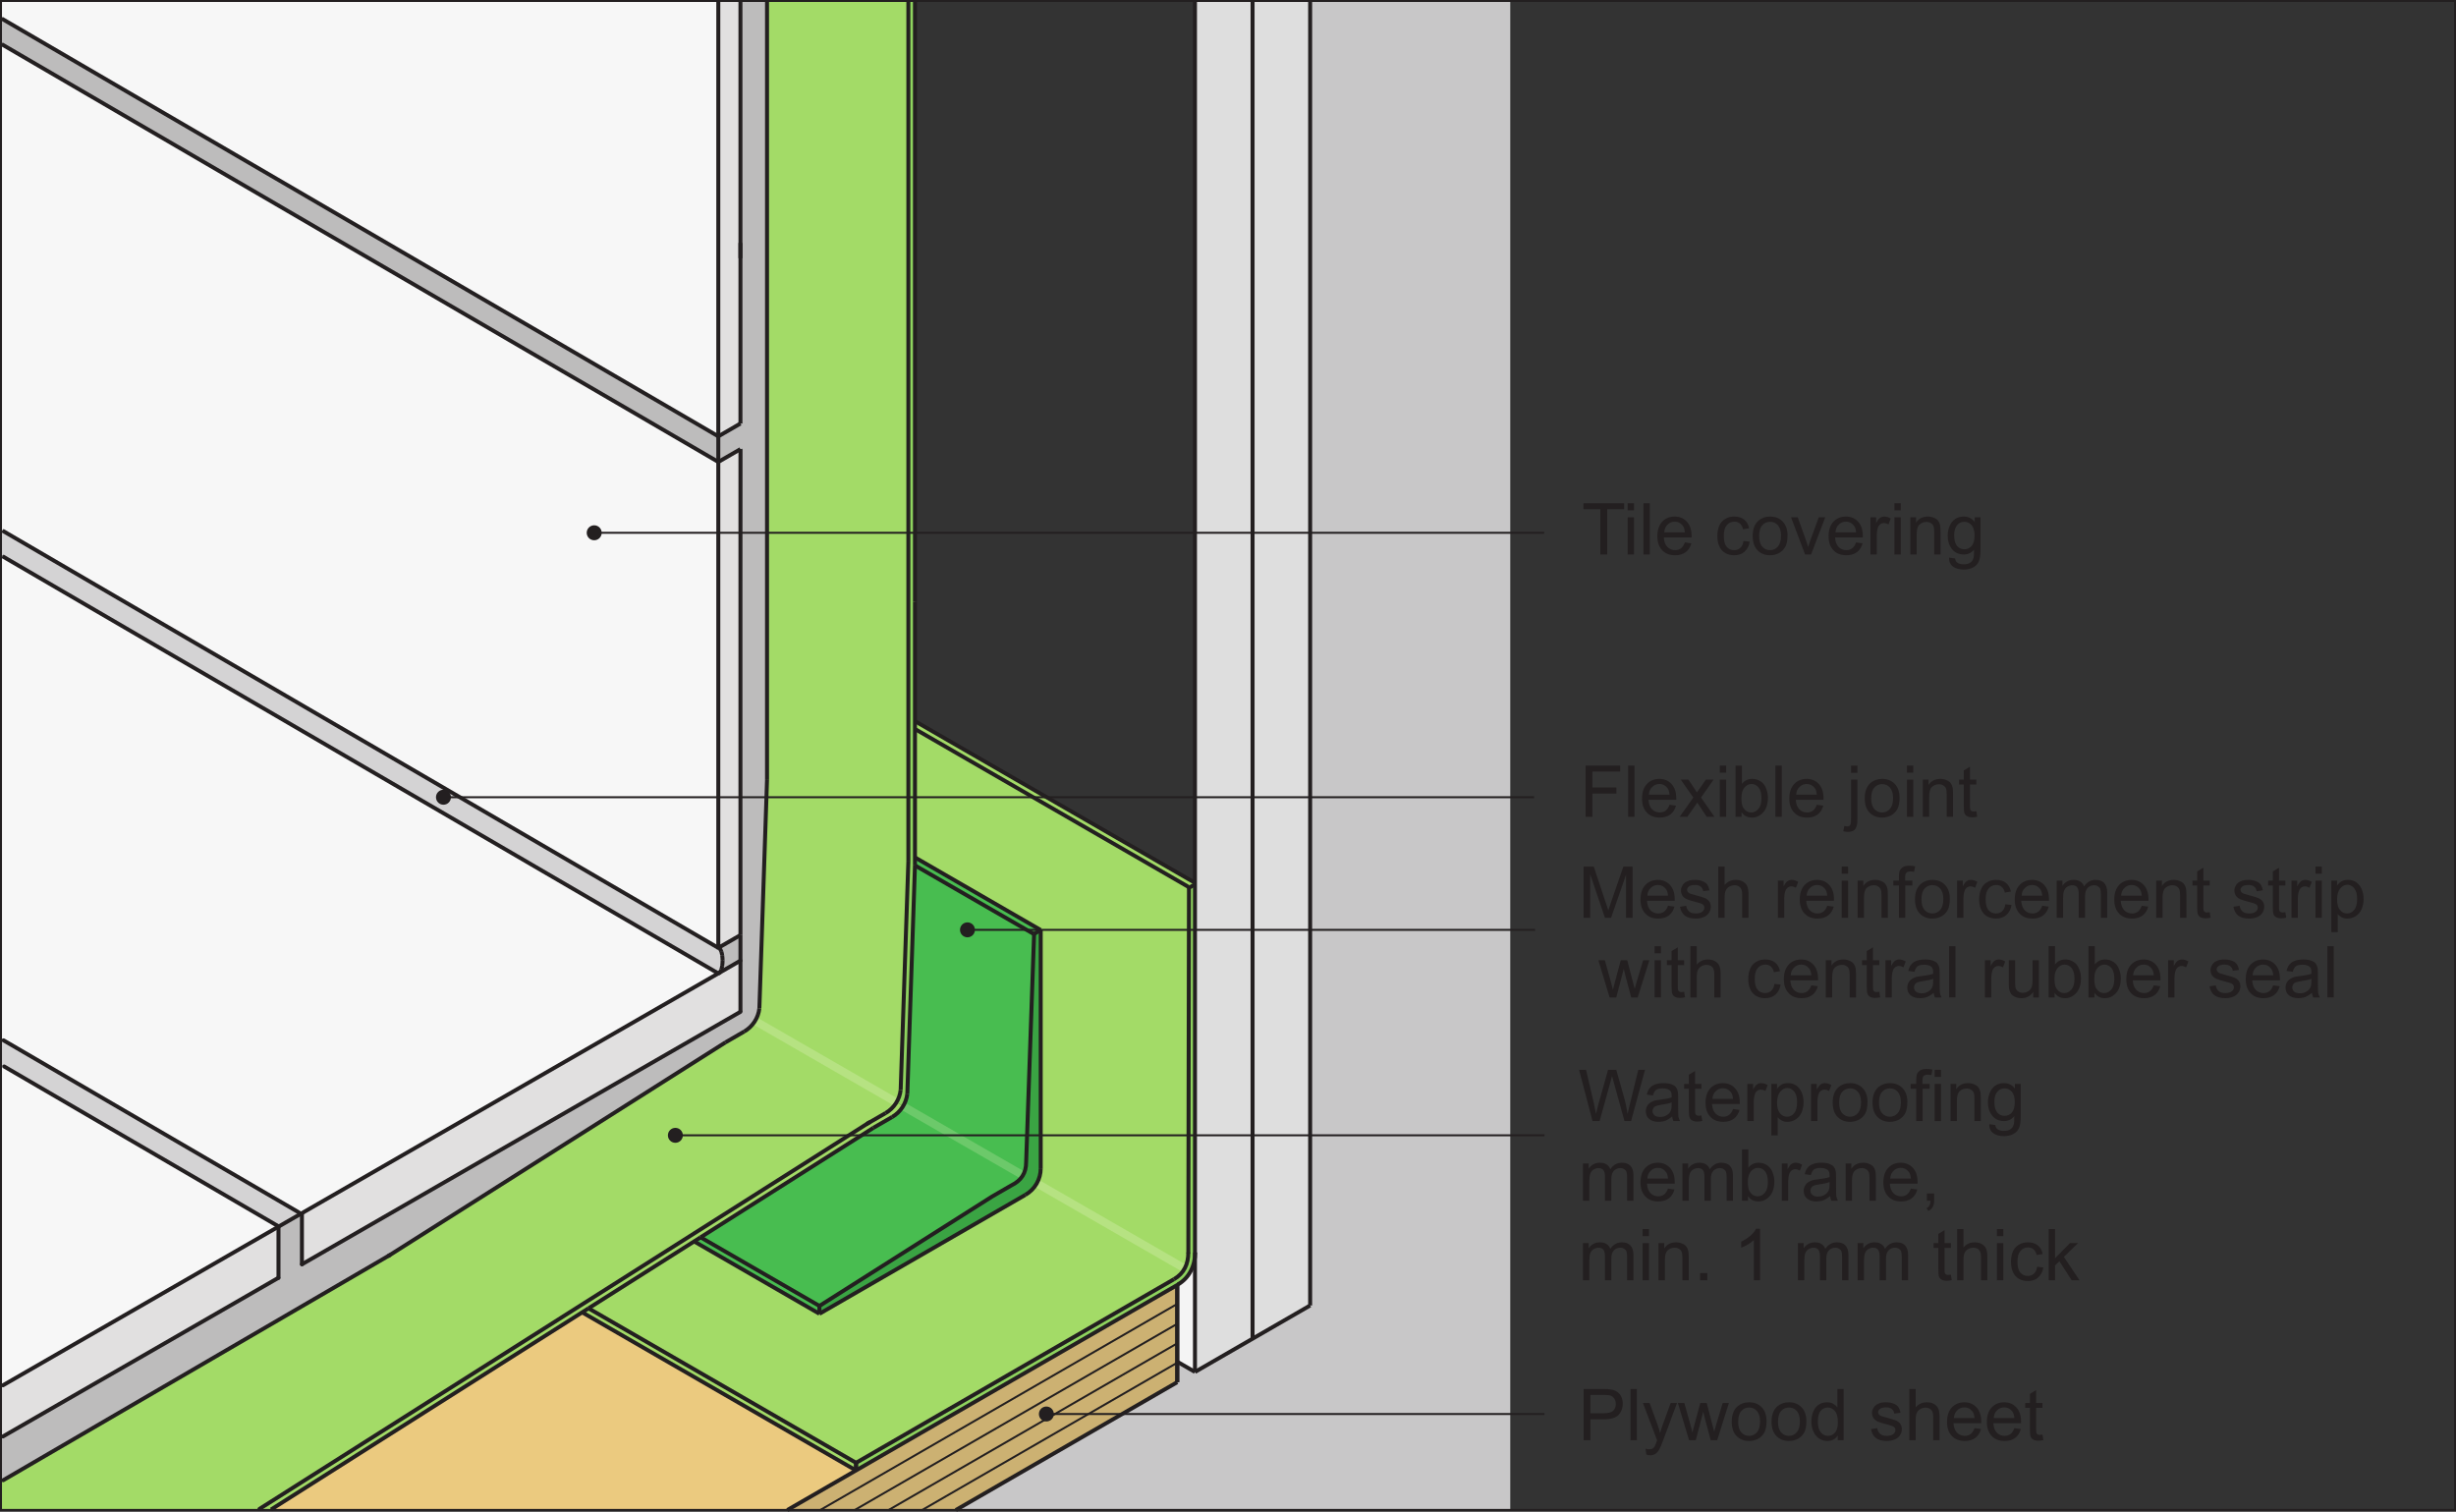
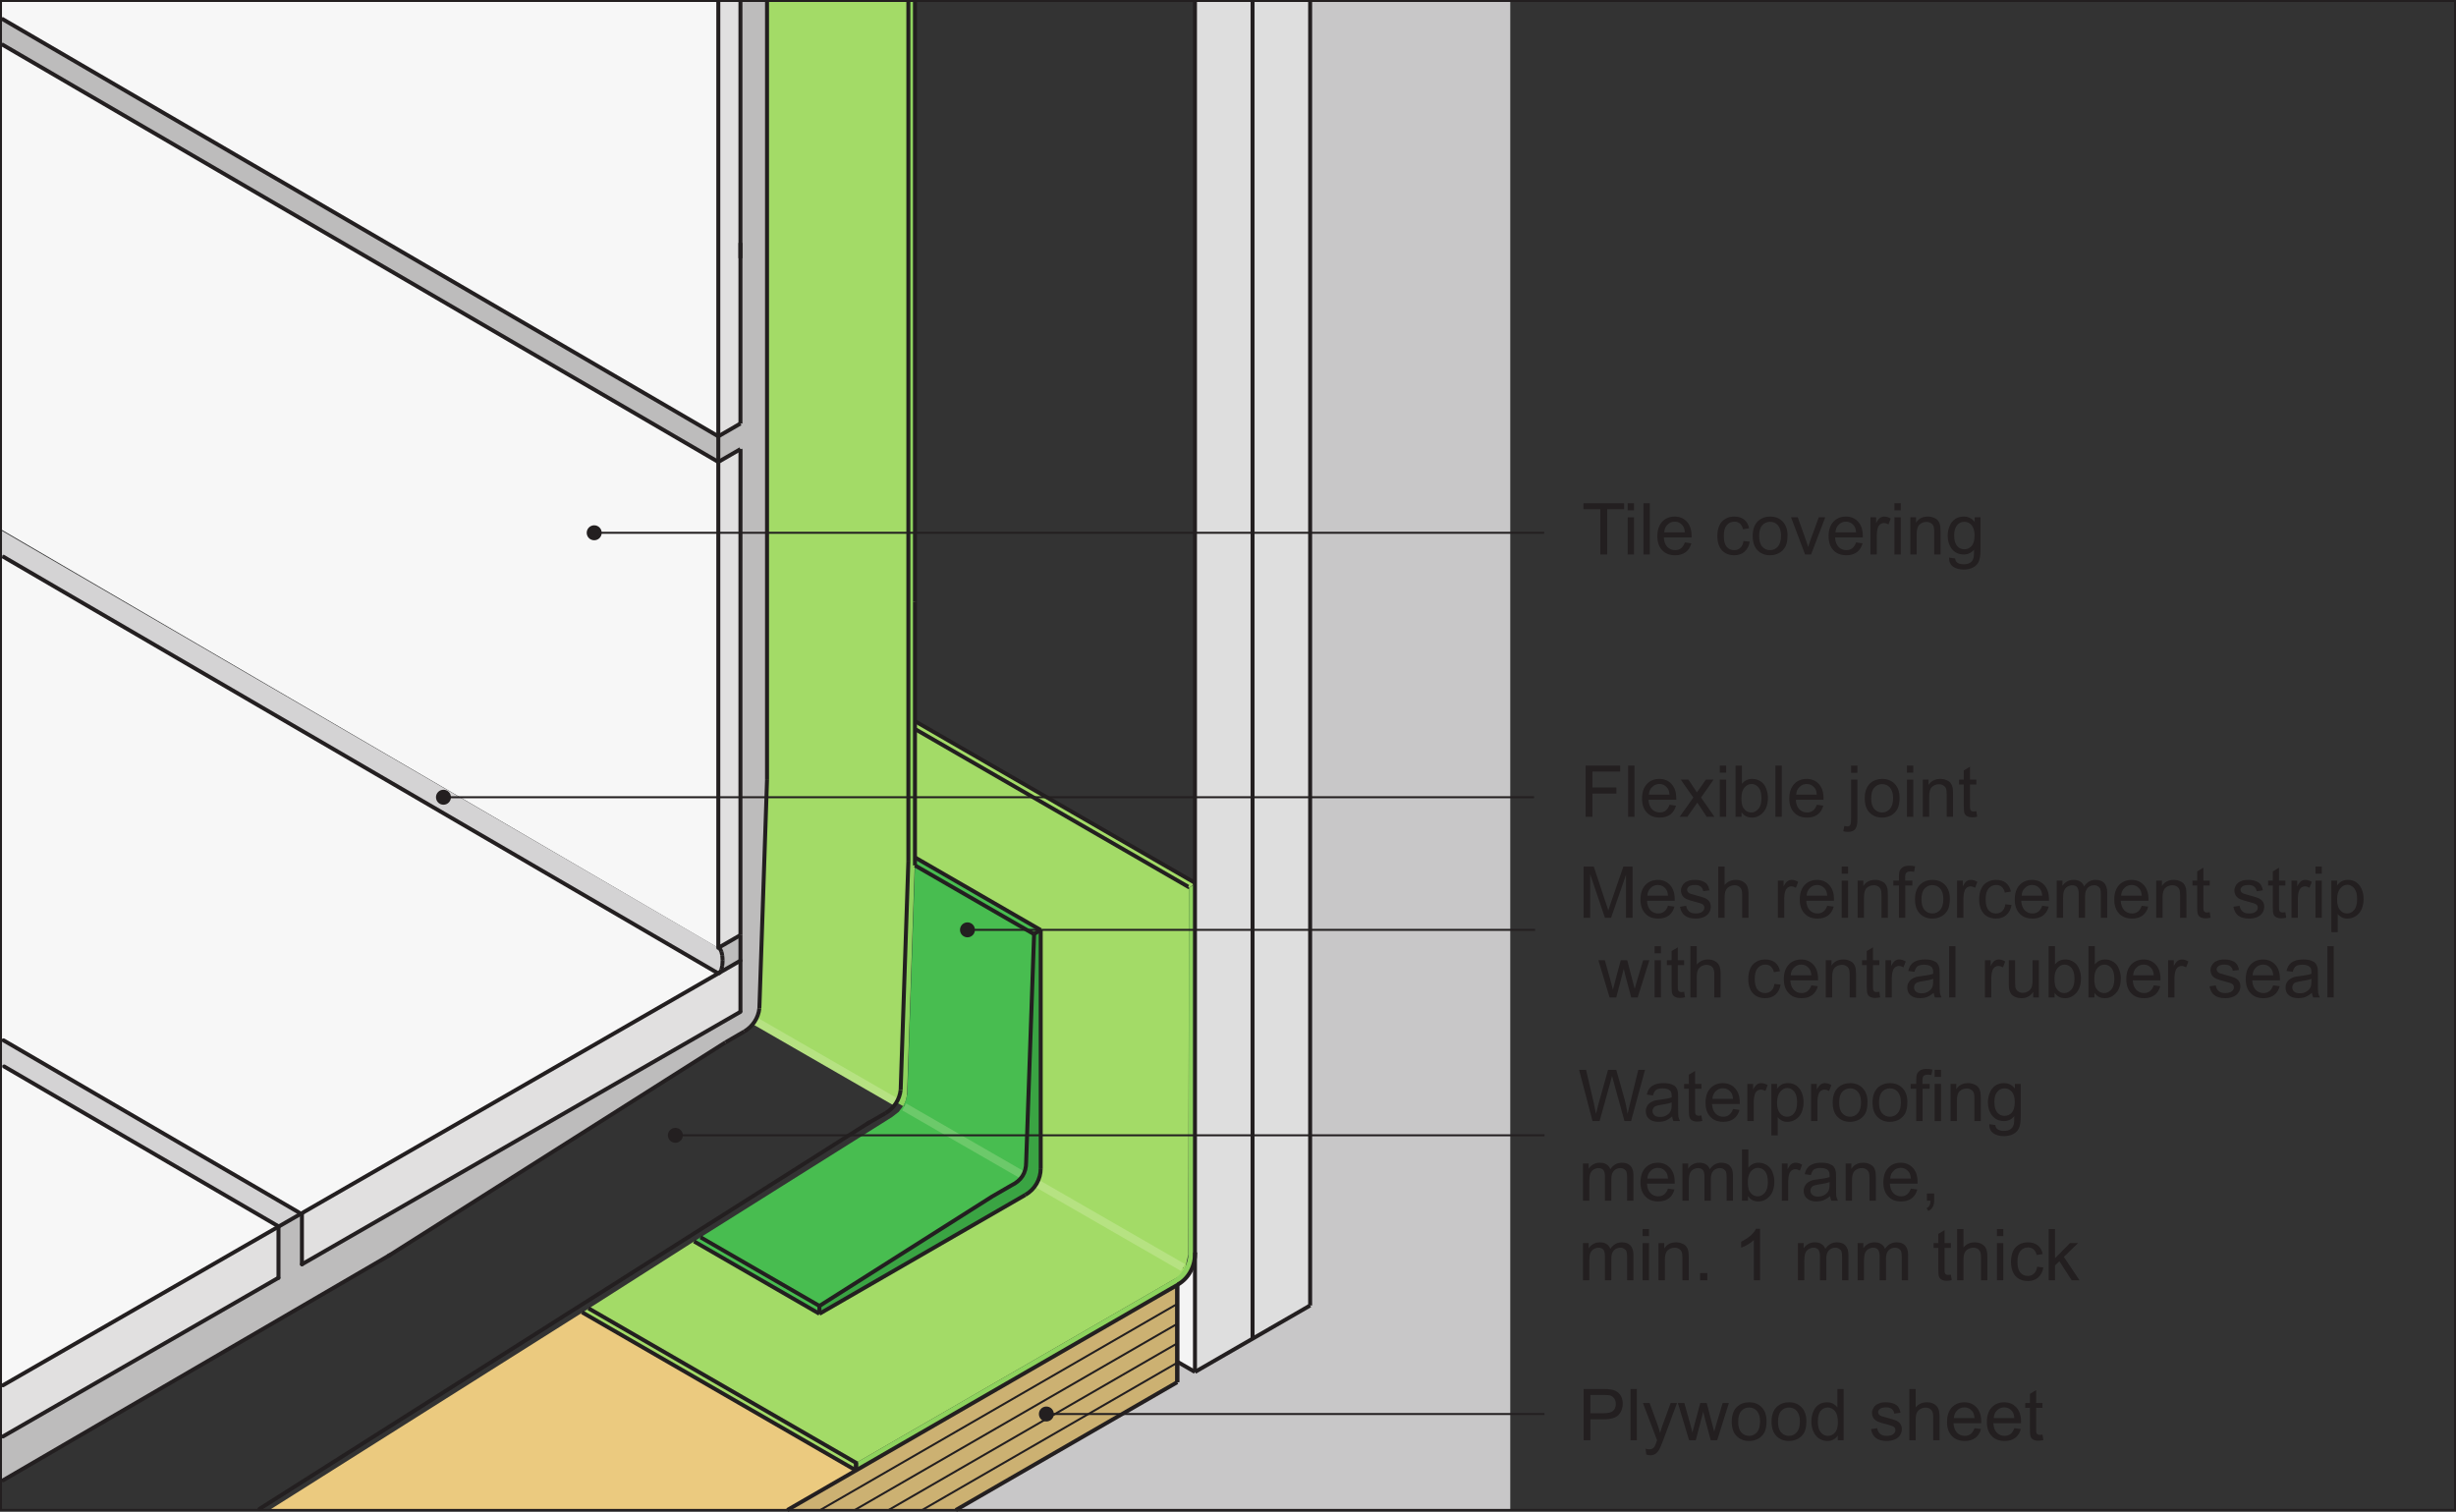
<svg xmlns="http://www.w3.org/2000/svg" xmlns:xlink="http://www.w3.org/1999/xlink" width="308.54" height="189.91" viewBox="0 0 308.54 189.91">
  <rect x="0" y="0" width="308.54" height="189.91" fill="#333333" stroke="none" />
  <defs>
    <g>
      <g id="glyph-0-0">
        <path d="M 3.188 0 L 3.188 -5.688 L 5.312 -5.688 L 5.312 -6.438 L 0.203 -6.438 L 0.203 -5.688 L 2.328 -5.688 L 2.328 0 Z M 3.188 0 " />
      </g>
      <g id="glyph-0-1">
        <path d="M 1.391 -5.547 L 1.391 -6.438 L 0.594 -6.438 L 0.594 -5.547 Z M 1.391 0 L 1.391 -4.672 L 0.594 -4.672 L 0.594 0 Z M 1.391 0 " />
      </g>
      <g id="glyph-0-2">
        <path d="M 1.375 0 L 1.375 -6.438 L 0.578 -6.438 L 0.578 0 Z M 1.375 0 " />
      </g>
      <g id="glyph-0-3">
        <path d="M 3.297 -0.781 C 3.094 -0.625 2.844 -0.547 2.562 -0.547 C 2.156 -0.547 1.844 -0.688 1.578 -0.953 C 1.312 -1.234 1.172 -1.625 1.141 -2.141 L 4.625 -2.141 C 4.625 -2.219 4.625 -2.297 4.625 -2.344 C 4.625 -3.109 4.422 -3.703 4.031 -4.125 C 3.641 -4.547 3.125 -4.766 2.516 -4.766 C 1.859 -4.766 1.344 -4.547 0.938 -4.125 C 0.531 -3.688 0.328 -3.078 0.328 -2.297 C 0.328 -1.531 0.531 -0.953 0.938 -0.531 C 1.328 -0.109 1.875 0.094 2.562 0.094 C 3.094 0.094 3.531 -0.031 3.891 -0.297 C 4.234 -0.562 4.469 -0.922 4.594 -1.406 L 3.781 -1.516 C 3.656 -1.172 3.5 -0.938 3.297 -0.781 Z M 1.609 -3.75 C 1.844 -4 2.156 -4.125 2.516 -4.125 C 2.922 -4.125 3.234 -3.969 3.484 -3.656 C 3.656 -3.469 3.75 -3.172 3.781 -2.781 L 1.188 -2.781 C 1.219 -3.188 1.344 -3.516 1.609 -3.75 Z M 1.609 -3.75 " />
      </g>
      <g id="glyph-0-4">
</g>
      <g id="glyph-0-5">
        <path d="M 3.25 -0.844 C 3.047 -0.641 2.781 -0.547 2.469 -0.547 C 2.094 -0.547 1.766 -0.688 1.531 -0.969 C 1.281 -1.266 1.172 -1.703 1.172 -2.344 C 1.172 -2.969 1.297 -3.406 1.547 -3.688 C 1.797 -3.984 2.109 -4.125 2.516 -4.125 C 2.781 -4.125 3 -4.047 3.188 -3.891 C 3.375 -3.719 3.516 -3.484 3.578 -3.172 L 4.344 -3.297 C 4.25 -3.766 4.047 -4.125 3.719 -4.391 C 3.406 -4.641 2.984 -4.766 2.484 -4.766 C 2.094 -4.766 1.703 -4.688 1.375 -4.484 C 1.031 -4.297 0.781 -4.016 0.609 -3.641 C 0.438 -3.266 0.359 -2.812 0.359 -2.328 C 0.359 -1.531 0.562 -0.938 0.938 -0.516 C 1.328 -0.109 1.844 0.094 2.484 0.094 C 2.984 0.094 3.422 -0.047 3.766 -0.344 C 4.109 -0.656 4.344 -1.078 4.422 -1.609 L 3.641 -1.703 C 3.594 -1.312 3.453 -1.031 3.25 -0.844 Z M 3.25 -0.844 " />
      </g>
      <g id="glyph-0-6">
        <path d="M 0.906 -0.531 C 1.312 -0.109 1.844 0.094 2.484 0.094 C 2.891 0.094 3.266 0 3.625 -0.188 C 3.953 -0.375 4.219 -0.641 4.406 -0.984 C 4.578 -1.328 4.672 -1.797 4.672 -2.406 C 4.672 -3.141 4.469 -3.719 4.062 -4.141 C 3.656 -4.562 3.125 -4.766 2.484 -4.766 C 1.906 -4.766 1.422 -4.594 1.016 -4.25 C 0.547 -3.828 0.297 -3.188 0.297 -2.344 C 0.297 -1.547 0.5 -0.938 0.906 -0.531 Z M 1.5 -3.672 C 1.766 -3.969 2.094 -4.109 2.484 -4.109 C 2.875 -4.109 3.203 -3.969 3.469 -3.672 C 3.719 -3.375 3.859 -2.938 3.859 -2.359 C 3.859 -1.75 3.719 -1.297 3.469 -1 C 3.203 -0.703 2.875 -0.547 2.484 -0.547 C 2.094 -0.547 1.766 -0.688 1.5 -0.984 C 1.234 -1.281 1.109 -1.734 1.109 -2.328 C 1.109 -2.922 1.234 -3.375 1.5 -3.672 Z M 1.5 -3.672 " />
      </g>
      <g id="glyph-0-7">
        <path d="M 2.625 0 L 4.406 -4.672 L 3.594 -4.672 L 2.547 -1.812 C 2.422 -1.469 2.328 -1.172 2.266 -0.938 C 2.156 -1.266 2.062 -1.578 1.953 -1.875 L 0.953 -4.672 L 0.109 -4.672 L 1.875 0 Z M 2.625 0 " />
      </g>
      <g id="glyph-0-8">
        <path d="M 1.375 0 L 1.375 -2.438 C 1.375 -2.766 1.422 -3.078 1.516 -3.359 C 1.562 -3.547 1.672 -3.688 1.797 -3.797 C 1.938 -3.891 2.094 -3.953 2.266 -3.953 C 2.453 -3.953 2.641 -3.891 2.844 -3.781 L 3.125 -4.516 C 2.844 -4.688 2.578 -4.766 2.312 -4.766 C 2.125 -4.766 1.953 -4.719 1.797 -4.609 C 1.641 -4.516 1.469 -4.281 1.297 -3.953 L 1.297 -4.672 L 0.578 -4.672 L 0.578 0 Z M 1.375 0 " />
      </g>
      <g id="glyph-0-9">
        <path d="M 1.391 0 L 1.391 -2.547 C 1.391 -3.156 1.516 -3.562 1.75 -3.766 C 2 -3.984 2.281 -4.094 2.625 -4.094 C 2.828 -4.094 3.016 -4.047 3.172 -3.938 C 3.328 -3.859 3.438 -3.719 3.5 -3.562 C 3.562 -3.406 3.594 -3.156 3.594 -2.828 L 3.594 0 L 4.391 0 L 4.391 -2.875 C 4.391 -3.234 4.359 -3.484 4.344 -3.641 C 4.297 -3.859 4.219 -4.062 4.094 -4.219 C 3.984 -4.391 3.797 -4.516 3.562 -4.609 C 3.328 -4.719 3.062 -4.766 2.797 -4.766 C 2.141 -4.766 1.641 -4.516 1.312 -4 L 1.312 -4.672 L 0.594 -4.672 L 0.594 0 Z M 1.391 0 " />
      </g>
      <g id="glyph-0-10">
        <path d="M 0.938 1.516 C 1.281 1.766 1.734 1.891 2.297 1.891 C 2.766 1.891 3.156 1.797 3.469 1.625 C 3.797 1.453 4.031 1.219 4.172 0.906 C 4.328 0.609 4.406 0.094 4.406 -0.641 L 4.406 -4.672 L 3.672 -4.672 L 3.672 -4.094 C 3.312 -4.547 2.859 -4.766 2.297 -4.766 C 1.906 -4.766 1.531 -4.672 1.234 -4.469 C 0.922 -4.25 0.688 -3.969 0.531 -3.594 C 0.375 -3.219 0.281 -2.812 0.281 -2.359 C 0.281 -1.703 0.453 -1.156 0.812 -0.688 C 1.172 -0.234 1.672 0 2.297 0 C 2.812 0 3.25 -0.203 3.594 -0.609 C 3.594 -0.094 3.578 0.25 3.531 0.391 C 3.469 0.672 3.344 0.859 3.125 1.016 C 2.938 1.156 2.656 1.234 2.281 1.234 C 1.938 1.234 1.672 1.156 1.484 1.016 C 1.328 0.906 1.234 0.734 1.219 0.5 L 0.453 0.391 C 0.438 0.891 0.609 1.266 0.938 1.516 Z M 1.469 -3.688 C 1.703 -3.969 2 -4.109 2.359 -4.109 C 2.719 -4.109 3.031 -3.969 3.281 -3.688 C 3.531 -3.391 3.656 -2.969 3.656 -2.391 C 3.656 -1.797 3.531 -1.359 3.297 -1.078 C 3.047 -0.797 2.734 -0.656 2.375 -0.656 C 2 -0.656 1.703 -0.797 1.453 -1.078 C 1.219 -1.359 1.094 -1.812 1.094 -2.406 C 1.094 -2.984 1.219 -3.406 1.469 -3.688 Z M 1.469 -3.688 " />
      </g>
      <g id="glyph-0-11">
        <path d="M 1.547 0 L 1.547 -2.625 L 3.203 -2.625 C 4.109 -2.625 4.75 -2.812 5.094 -3.188 C 5.438 -3.578 5.609 -4.047 5.609 -4.578 C 5.609 -4.906 5.547 -5.188 5.422 -5.469 C 5.297 -5.719 5.125 -5.938 4.906 -6.078 C 4.688 -6.234 4.422 -6.328 4.109 -6.375 C 3.875 -6.422 3.562 -6.438 3.125 -6.438 L 0.688 -6.438 L 0.688 0 Z M 1.547 -5.688 L 3.188 -5.688 C 3.578 -5.688 3.859 -5.672 3.984 -5.641 C 4.219 -5.578 4.391 -5.438 4.531 -5.25 C 4.656 -5.062 4.734 -4.828 4.734 -4.547 C 4.734 -4.188 4.609 -3.891 4.391 -3.688 C 4.156 -3.484 3.766 -3.391 3.219 -3.391 L 1.547 -3.391 Z M 1.547 -5.688 " />
      </g>
      <g id="glyph-0-12">
        <path d="M 1.078 1.891 C 1.328 1.891 1.531 1.828 1.719 1.703 C 1.906 1.578 2.062 1.391 2.203 1.141 C 2.312 0.938 2.453 0.594 2.656 0.078 L 4.422 -4.672 L 3.625 -4.672 L 2.625 -1.938 C 2.5 -1.609 2.391 -1.25 2.297 -0.906 C 2.203 -1.266 2.094 -1.625 1.969 -1.969 L 0.984 -4.672 L 0.141 -4.672 L 1.922 0.016 C 1.875 0.094 1.859 0.156 1.844 0.203 C 1.734 0.516 1.656 0.719 1.609 0.797 C 1.531 0.906 1.453 0.984 1.344 1.047 C 1.234 1.109 1.094 1.141 0.922 1.141 C 0.797 1.141 0.641 1.109 0.469 1.062 L 0.562 1.797 C 0.75 1.859 0.922 1.891 1.078 1.891 Z M 1.078 1.891 " />
      </g>
      <g id="glyph-0-13">
        <path d="M 2.281 0 L 3.219 -3.594 L 3.406 -2.797 L 4.156 0 L 4.969 0 L 6.438 -4.672 L 5.656 -4.672 L 4.844 -1.969 L 4.594 -1.078 L 4.359 -1.969 L 3.656 -4.672 L 2.844 -4.672 L 2.109 -1.938 C 1.953 -1.344 1.875 -1.031 1.859 -0.969 L 1.594 -1.984 L 0.844 -4.672 L 0.031 -4.672 L 1.438 0 Z M 2.281 0 " />
      </g>
      <g id="glyph-0-14">
        <path d="M 4.344 0 L 4.344 -6.438 L 3.562 -6.438 L 3.562 -4.125 C 3.422 -4.312 3.234 -4.469 3.016 -4.594 C 2.797 -4.703 2.547 -4.766 2.266 -4.766 C 1.875 -4.766 1.531 -4.672 1.219 -4.469 C 0.922 -4.266 0.688 -3.984 0.531 -3.594 C 0.375 -3.219 0.297 -2.797 0.297 -2.328 C 0.297 -1.859 0.391 -1.438 0.562 -1.062 C 0.734 -0.703 0.969 -0.406 1.281 -0.203 C 1.594 0 1.938 0.094 2.297 0.094 C 2.875 0.094 3.312 -0.141 3.609 -0.594 L 3.609 0 Z M 1.453 -3.688 C 1.703 -3.969 1.984 -4.109 2.344 -4.109 C 2.703 -4.109 3 -3.953 3.266 -3.656 C 3.5 -3.359 3.625 -2.891 3.625 -2.266 C 3.625 -1.688 3.516 -1.25 3.266 -0.969 C 3.031 -0.688 2.734 -0.547 2.375 -0.547 C 2.031 -0.547 1.734 -0.688 1.484 -0.984 C 1.234 -1.281 1.109 -1.734 1.109 -2.328 C 1.109 -2.938 1.219 -3.391 1.453 -3.688 Z M 1.453 -3.688 " />
      </g>
      <g id="glyph-0-15">
        <path d="M 0.891 -0.281 C 1.203 -0.031 1.672 0.094 2.281 0.094 C 2.641 0.094 2.969 0.031 3.266 -0.094 C 3.562 -0.219 3.766 -0.391 3.922 -0.625 C 4.078 -0.859 4.156 -1.109 4.156 -1.375 C 4.156 -1.641 4.094 -1.875 3.969 -2.047 C 3.844 -2.234 3.656 -2.359 3.453 -2.469 C 3.219 -2.562 2.828 -2.688 2.281 -2.828 C 1.891 -2.938 1.656 -3 1.578 -3.031 C 1.438 -3.094 1.344 -3.156 1.281 -3.234 C 1.219 -3.328 1.172 -3.422 1.172 -3.516 C 1.172 -3.688 1.266 -3.828 1.406 -3.938 C 1.562 -4.062 1.828 -4.125 2.188 -4.125 C 2.5 -4.125 2.734 -4.047 2.891 -3.922 C 3.062 -3.781 3.172 -3.594 3.203 -3.344 L 3.984 -3.453 C 3.922 -3.766 3.828 -4 3.703 -4.188 C 3.578 -4.359 3.359 -4.516 3.094 -4.609 C 2.812 -4.719 2.5 -4.766 2.141 -4.766 C 1.891 -4.766 1.656 -4.75 1.453 -4.688 C 1.234 -4.609 1.078 -4.531 0.938 -4.453 C 0.781 -4.328 0.641 -4.188 0.562 -4 C 0.453 -3.828 0.406 -3.641 0.406 -3.422 C 0.406 -3.203 0.469 -2.984 0.578 -2.797 C 0.703 -2.625 0.875 -2.469 1.094 -2.359 C 1.328 -2.25 1.719 -2.125 2.297 -1.984 C 2.734 -1.875 3 -1.781 3.109 -1.703 C 3.266 -1.609 3.344 -1.469 3.344 -1.281 C 3.344 -1.094 3.266 -0.922 3.094 -0.781 C 2.906 -0.625 2.641 -0.547 2.281 -0.547 C 1.906 -0.547 1.625 -0.625 1.438 -0.797 C 1.234 -0.969 1.109 -1.203 1.062 -1.516 L 0.281 -1.391 C 0.375 -0.906 0.562 -0.531 0.891 -0.281 Z M 0.891 -0.281 " />
      </g>
      <g id="glyph-0-16">
        <path d="M 1.391 0 L 1.391 -2.547 C 1.391 -2.922 1.438 -3.203 1.516 -3.406 C 1.609 -3.625 1.75 -3.781 1.953 -3.906 C 2.156 -4.016 2.375 -4.094 2.609 -4.094 C 2.922 -4.094 3.172 -4 3.344 -3.812 C 3.516 -3.641 3.594 -3.344 3.594 -2.953 L 3.594 0 L 4.391 0 L 4.391 -2.953 C 4.391 -3.406 4.328 -3.766 4.219 -4 C 4.109 -4.234 3.922 -4.422 3.672 -4.562 C 3.422 -4.703 3.125 -4.766 2.781 -4.766 C 2.219 -4.766 1.75 -4.547 1.391 -4.125 L 1.391 -6.438 L 0.594 -6.438 L 0.594 0 Z M 1.391 0 " />
      </g>
      <g id="glyph-0-17">
        <path d="M 1.969 -0.672 C 1.859 -0.672 1.766 -0.688 1.703 -0.734 C 1.641 -0.781 1.594 -0.812 1.562 -0.891 C 1.531 -0.953 1.516 -1.094 1.516 -1.328 L 1.516 -4.062 L 2.312 -4.062 L 2.312 -4.672 L 1.516 -4.672 L 1.516 -6.297 L 0.734 -5.828 L 0.734 -4.672 L 0.141 -4.672 L 0.141 -4.062 L 0.734 -4.062 L 0.734 -1.375 C 0.734 -0.891 0.766 -0.578 0.828 -0.438 C 0.891 -0.281 1 -0.156 1.156 -0.078 C 1.312 0.016 1.531 0.062 1.828 0.062 C 2 0.062 2.203 0.031 2.422 -0.016 L 2.312 -0.703 C 2.172 -0.688 2.047 -0.672 1.969 -0.672 Z M 1.969 -0.672 " />
      </g>
      <g id="glyph-0-18">
        <path d="M 1.5 0 L 1.5 -5.484 L 3.359 0 L 4.125 0 L 6 -5.391 L 6 0 L 6.828 0 L 6.828 -6.438 L 5.672 -6.438 L 4.125 -1.969 C 3.969 -1.5 3.859 -1.156 3.781 -0.922 C 3.719 -1.141 3.625 -1.453 3.469 -1.875 L 1.953 -6.438 L 0.672 -6.438 L 0.672 0 Z M 1.5 0 " />
      </g>
      <g id="glyph-0-19">
        <path d="M 1.578 0 L 1.578 -4.062 L 2.469 -4.062 L 2.469 -4.672 L 1.562 -4.672 L 1.562 -5.109 C 1.562 -5.375 1.609 -5.578 1.719 -5.672 C 1.812 -5.766 1.984 -5.828 2.219 -5.828 C 2.359 -5.828 2.531 -5.812 2.688 -5.781 L 2.812 -6.469 C 2.531 -6.531 2.297 -6.547 2.062 -6.547 C 1.734 -6.547 1.453 -6.484 1.266 -6.359 C 1.078 -6.234 0.938 -6.062 0.859 -5.875 C 0.812 -5.719 0.781 -5.484 0.781 -5.172 L 0.781 -4.672 L 0.078 -4.672 L 0.078 -4.062 L 0.781 -4.062 L 0.781 0 Z M 1.578 0 " />
      </g>
      <g id="glyph-0-20">
        <path d="M 1.391 0 L 1.391 -2.422 C 1.391 -2.844 1.438 -3.172 1.516 -3.391 C 1.609 -3.625 1.734 -3.781 1.922 -3.906 C 2.109 -4.016 2.328 -4.094 2.531 -4.094 C 2.828 -4.094 3.047 -4 3.172 -3.828 C 3.297 -3.641 3.359 -3.391 3.359 -3.031 L 3.359 0 L 4.156 0 L 4.156 -2.703 C 4.156 -3.188 4.266 -3.531 4.484 -3.766 C 4.703 -3.984 4.984 -4.094 5.297 -4.094 C 5.484 -4.094 5.641 -4.047 5.781 -3.953 C 5.906 -3.875 6.016 -3.766 6.062 -3.625 C 6.109 -3.484 6.141 -3.266 6.141 -2.938 L 6.141 0 L 6.938 0 L 6.938 -3.203 C 6.938 -3.734 6.797 -4.125 6.547 -4.391 C 6.297 -4.641 5.953 -4.766 5.484 -4.766 C 4.891 -4.766 4.406 -4.5 4.031 -3.953 C 3.938 -4.219 3.781 -4.406 3.562 -4.547 C 3.344 -4.703 3.062 -4.766 2.719 -4.766 C 2.406 -4.766 2.141 -4.703 1.891 -4.562 C 1.641 -4.422 1.453 -4.234 1.312 -4.016 L 1.312 -4.672 L 0.594 -4.672 L 0.594 0 Z M 1.391 0 " />
      </g>
      <g id="glyph-0-21">
        <path d="M 1.391 1.797 L 1.391 -0.484 C 1.516 -0.312 1.688 -0.188 1.906 -0.062 C 2.109 0.047 2.344 0.094 2.609 0.094 C 2.969 0.094 3.312 0 3.641 -0.203 C 3.969 -0.406 4.219 -0.703 4.391 -1.078 C 4.547 -1.469 4.641 -1.891 4.641 -2.359 C 4.641 -2.812 4.562 -3.219 4.406 -3.594 C 4.25 -3.969 4.016 -4.25 3.719 -4.469 C 3.422 -4.672 3.062 -4.766 2.656 -4.766 C 2.359 -4.766 2.109 -4.703 1.891 -4.594 C 1.672 -4.469 1.484 -4.297 1.312 -4.062 L 1.312 -4.672 L 0.594 -4.672 L 0.594 1.797 Z M 1.703 -3.688 C 1.969 -4 2.266 -4.156 2.594 -4.156 C 2.938 -4.156 3.219 -4 3.469 -3.703 C 3.703 -3.406 3.828 -2.969 3.828 -2.375 C 3.828 -1.75 3.703 -1.281 3.453 -0.984 C 3.219 -0.688 2.906 -0.547 2.562 -0.547 C 2.219 -0.547 1.922 -0.688 1.672 -0.984 C 1.438 -1.266 1.312 -1.703 1.312 -2.297 C 1.312 -2.906 1.438 -3.359 1.703 -3.688 Z M 1.703 -3.688 " />
      </g>
      <g id="glyph-0-22">
        <path d="M 3.797 0 L 4.625 0 C 4.531 -0.188 4.469 -0.375 4.422 -0.562 C 4.406 -0.75 4.391 -1.219 4.391 -1.953 L 4.391 -3 C 4.391 -3.359 4.375 -3.594 4.344 -3.734 C 4.297 -3.953 4.219 -4.125 4.094 -4.281 C 3.984 -4.422 3.797 -4.531 3.547 -4.625 C 3.297 -4.719 2.969 -4.766 2.578 -4.766 C 2.172 -4.766 1.812 -4.719 1.516 -4.609 C 1.203 -4.484 0.969 -4.344 0.812 -4.125 C 0.641 -3.938 0.531 -3.656 0.453 -3.328 L 1.234 -3.219 C 1.312 -3.562 1.453 -3.781 1.625 -3.922 C 1.812 -4.047 2.078 -4.109 2.453 -4.109 C 2.859 -4.109 3.156 -4.016 3.359 -3.844 C 3.516 -3.719 3.578 -3.484 3.578 -3.172 C 3.578 -3.141 3.578 -3.062 3.578 -2.969 C 3.281 -2.859 2.812 -2.766 2.156 -2.688 C 1.859 -2.656 1.625 -2.609 1.453 -2.578 C 1.25 -2.516 1.062 -2.438 0.891 -2.312 C 0.719 -2.203 0.578 -2.047 0.484 -1.859 C 0.375 -1.672 0.328 -1.453 0.328 -1.234 C 0.328 -0.844 0.453 -0.516 0.734 -0.281 C 1.016 -0.031 1.406 0.094 1.922 0.094 C 2.234 0.094 2.531 0.047 2.797 -0.047 C 3.062 -0.156 3.344 -0.328 3.641 -0.578 C 3.672 -0.359 3.719 -0.172 3.797 0 Z M 3.578 -2.047 C 3.578 -1.703 3.531 -1.438 3.453 -1.266 C 3.344 -1.031 3.172 -0.859 2.922 -0.719 C 2.688 -0.578 2.422 -0.516 2.109 -0.516 C 1.797 -0.516 1.562 -0.594 1.406 -0.734 C 1.25 -0.875 1.172 -1.047 1.172 -1.266 C 1.172 -1.391 1.203 -1.516 1.281 -1.625 C 1.344 -1.75 1.453 -1.828 1.594 -1.891 C 1.734 -1.938 1.969 -2 2.281 -2.047 C 2.859 -2.125 3.297 -2.219 3.578 -2.344 Z M 3.578 -2.047 " />
      </g>
      <g id="glyph-0-23">
        <path d="M 4.359 0 L 4.359 -4.672 L 3.562 -4.672 L 3.562 -2.172 C 3.562 -1.766 3.516 -1.469 3.438 -1.266 C 3.344 -1.047 3.203 -0.891 3 -0.766 C 2.797 -0.641 2.562 -0.578 2.328 -0.578 C 2.094 -0.578 1.891 -0.641 1.734 -0.766 C 1.578 -0.875 1.469 -1.047 1.406 -1.25 C 1.391 -1.391 1.375 -1.672 1.375 -2.094 L 1.375 -4.672 L 0.578 -4.672 L 0.578 -1.781 C 0.578 -1.438 0.594 -1.203 0.625 -1.047 C 0.672 -0.812 0.75 -0.609 0.859 -0.453 C 0.984 -0.297 1.156 -0.156 1.391 -0.062 C 1.641 0.047 1.891 0.094 2.172 0.094 C 2.797 0.094 3.281 -0.156 3.641 -0.688 L 3.641 0 Z M 4.359 0 " />
      </g>
      <g id="glyph-0-24">
        <path d="M 1.328 -0.578 C 1.641 -0.125 2.062 0.094 2.625 0.094 C 3.172 0.094 3.641 -0.109 4.047 -0.562 C 4.438 -0.984 4.641 -1.609 4.641 -2.406 C 4.641 -2.75 4.594 -3.062 4.484 -3.359 C 4.406 -3.641 4.281 -3.891 4.109 -4.109 C 3.938 -4.312 3.719 -4.484 3.469 -4.594 C 3.219 -4.719 2.938 -4.766 2.656 -4.766 C 2.141 -4.766 1.703 -4.562 1.375 -4.141 L 1.375 -6.438 L 0.578 -6.438 L 0.578 0 L 1.328 0 Z M 1.688 -3.672 C 1.938 -3.969 2.234 -4.125 2.578 -4.125 C 2.922 -4.125 3.219 -3.984 3.469 -3.688 C 3.703 -3.406 3.828 -2.953 3.828 -2.344 C 3.828 -1.75 3.703 -1.297 3.453 -1 C 3.188 -0.703 2.891 -0.547 2.562 -0.547 C 2.125 -0.547 1.797 -0.75 1.531 -1.156 C 1.391 -1.406 1.312 -1.812 1.312 -2.359 C 1.312 -2.938 1.438 -3.375 1.688 -3.672 Z M 1.688 -3.672 " />
      </g>
      <g id="glyph-0-25">
        <path d="M 2.688 0 L 4.047 -4.906 C 4.109 -5.125 4.172 -5.375 4.25 -5.672 C 4.266 -5.578 4.344 -5.312 4.453 -4.906 L 5.812 0 L 6.641 0 L 8.391 -6.438 L 7.547 -6.438 L 6.531 -2.297 C 6.406 -1.766 6.297 -1.312 6.203 -0.906 C 6.094 -1.609 5.938 -2.375 5.703 -3.172 L 4.781 -6.438 L 3.75 -6.438 L 2.531 -2.094 C 2.5 -1.984 2.406 -1.578 2.234 -0.906 C 2.156 -1.344 2.062 -1.766 1.969 -2.219 L 0.984 -6.438 L 0.109 -6.438 L 1.797 0 Z M 2.688 0 " />
      </g>
      <g id="glyph-0-26">
        <path d="M 1.25 0 C 1.234 0.266 1.203 0.469 1.109 0.609 C 1.031 0.75 0.922 0.859 0.75 0.938 L 0.969 1.281 C 1.219 1.172 1.406 1.016 1.516 0.797 C 1.641 0.609 1.703 0.328 1.703 0 L 1.703 -0.906 L 0.797 -0.906 L 0.797 0 Z M 1.25 0 " />
      </g>
      <g id="glyph-0-27">
        <path d="M 1.719 0 L 1.719 -0.906 L 0.812 -0.906 L 0.812 0 Z M 1.719 0 " />
      </g>
      <g id="glyph-0-28">
        <path d="M 3.344 -6.469 L 2.828 -6.469 C 2.703 -6.188 2.469 -5.906 2.141 -5.609 C 1.797 -5.312 1.406 -5.062 0.969 -4.844 L 0.969 -4.094 C 1.219 -4.172 1.5 -4.312 1.812 -4.5 C 2.109 -4.688 2.359 -4.859 2.562 -5.047 L 2.562 0 L 3.344 0 Z M 3.344 -6.469 " />
      </g>
      <g id="glyph-0-29">
        <path d="M 1.391 0 L 1.391 -1.859 L 1.938 -2.391 L 3.484 0 L 4.469 0 L 2.5 -2.938 L 4.281 -4.672 L 3.266 -4.672 L 1.391 -2.766 L 1.391 -6.438 L 0.594 -6.438 L 0.594 0 Z M 1.391 0 " />
      </g>
      <g id="glyph-0-30">
        <path d="M 1.594 0 L 1.594 -2.922 L 4.609 -2.922 L 4.609 -3.688 L 1.594 -3.688 L 1.594 -5.688 L 5.078 -5.688 L 5.078 -6.438 L 0.734 -6.438 L 0.734 0 Z M 1.594 0 " />
      </g>
      <g id="glyph-0-31">
        <path d="M 1.016 0 L 2.266 -1.781 L 2.5 -1.438 L 3.453 0 L 4.422 0 L 2.734 -2.422 L 4.312 -4.672 L 3.344 -4.672 L 2.578 -3.578 C 2.469 -3.422 2.344 -3.25 2.219 -3.062 C 2.141 -3.188 2.031 -3.359 1.891 -3.562 L 1.156 -4.672 L 0.188 -4.672 L 1.766 -2.422 L 0.047 0 Z M 1.016 0 " />
      </g>
      <g id="glyph-0-32">
        <path d="M 1.375 -5.531 L 1.375 -6.438 L 0.578 -6.438 L 0.578 -5.531 Z M 0.203 1.891 C 0.641 1.891 0.969 1.75 1.156 1.453 C 1.312 1.219 1.375 0.828 1.375 0.25 L 1.375 -4.672 L 0.578 -4.672 L 0.578 0.234 C 0.578 0.672 0.547 0.922 0.469 1.031 C 0.391 1.141 0.266 1.203 0.109 1.203 C 0.016 1.203 -0.109 1.172 -0.266 1.141 L -0.406 1.812 C -0.219 1.859 -0.016 1.891 0.203 1.891 Z M 0.203 1.891 " />
      </g>
    </g>
    <clipPath id="clip-0">
      <path clip-rule="nonzero" d="M 98 161 L 148 161 L 148 189.91 L 98 189.91 Z M 98 161 " />
    </clipPath>
    <clipPath id="clip-1">
      <path clip-rule="nonzero" d="M 33 164 L 108 164 L 108 189.91 L 33 189.91 Z M 33 164 " />
    </clipPath>
    <clipPath id="clip-2">
      <path clip-rule="nonzero" d="M 120 0 L 190 0 L 190 189.91 L 120 189.91 Z M 120 0 " />
    </clipPath>
    <clipPath id="clip-3">
      <path clip-rule="nonzero" d="M 0 128 L 114 128 L 114 189.91 L 0 189.91 Z M 0 128 " />
    </clipPath>
    <clipPath id="clip-4">
      <path clip-rule="nonzero" d="M 0 0 L 308.539 0 L 308.539 189.91 L 0 189.91 Z M 0 0 " />
    </clipPath>
    <clipPath id="clip-5">
-       <path clip-rule="nonzero" d="M 0 0 L 308.539 0 L 308.539 189.91 L 0 189.91 Z M 0 0 " />
-     </clipPath>
+       </clipPath>
    <clipPath id="clip-6">
      <path clip-rule="nonzero" d="M 0 0 L 308.539 0 L 308.539 189.91 L 0 189.91 Z M 0 0 " />
    </clipPath>
    <clipPath id="clip-7">
      <path clip-rule="nonzero" d="M 0 0 L 308.539 0 L 308.539 189.91 L 0 189.91 Z M 0 0 " />
    </clipPath>
    <clipPath id="clip-8">
      <path clip-rule="nonzero" d="M 0 0 L 308.539 0 L 308.539 189.91 L 0 189.91 Z M 0 0 " />
    </clipPath>
    <clipPath id="clip-9">
      <path clip-rule="nonzero" d="M 0 0 L 308.539 0 L 308.539 189.91 L 0 189.91 Z M 0 0 " />
    </clipPath>
    <clipPath id="clip-10">
      <path clip-rule="nonzero" d="M 0 0 L 308.539 0 L 308.539 189.91 L 0 189.91 Z M 0 0 " />
    </clipPath>
    <clipPath id="clip-11">
      <path clip-rule="nonzero" d="M 0 0 L 308.539 0 L 308.539 189.91 L 0 189.91 Z M 0 0 " />
    </clipPath>
    <clipPath id="clip-12">
      <path clip-rule="nonzero" d="M 0 0 L 308.539 0 L 308.539 189.91 L 0 189.91 Z M 0 0 " />
    </clipPath>
    <clipPath id="clip-13">
      <path clip-rule="nonzero" d="M 0 0 L 308.539 0 L 308.539 189.91 L 0 189.91 Z M 0 0 " />
    </clipPath>
    <clipPath id="clip-14">
      <path clip-rule="nonzero" d="M 0 0 L 308.539 0 L 308.539 189.91 L 0 189.91 Z M 0 0 " />
    </clipPath>
    <clipPath id="clip-15">
      <path clip-rule="nonzero" d="M 0 0 L 308.539 0 L 308.539 189.91 L 0 189.91 Z M 0 0 " />
    </clipPath>
    <clipPath id="clip-16">
      <path clip-rule="nonzero" d="M 0 0 L 308.539 0 L 308.539 189.91 L 0 189.91 Z M 0 0 " />
    </clipPath>
    <clipPath id="clip-17">
      <path clip-rule="nonzero" d="M 0 0 L 308.539 0 L 308.539 189.91 L 0 189.91 Z M 0 0 " />
    </clipPath>
  </defs>
  <path fill-rule="nonzero" fill="rgb(87.068%, 86.833%, 86.891%)" fill-opacity="1" d="M 150.113 172.34 L 164.59 163.992 L 164.59 0.141 L 150.121 0.141 L 150.113 172.34 " />
  <path fill-rule="nonzero" fill="rgb(87.93%, 87.711%, 87.766%)" fill-opacity="1" d="M 34.984 160.543 L 0.234 180.566 L 0.234 174.109 L 34.984 154.062 L 34.984 160.543 " />
  <path fill-rule="nonzero" fill="rgb(87.93%, 87.711%, 87.766%)" fill-opacity="1" d="M 93.027 127.176 L 37.941 158.812 L 37.941 152.355 L 93.02 120.676 L 93.027 127.176 " />
  <path fill-rule="nonzero" fill="rgb(28.125%, 73.9%, 31.523%)" fill-opacity="1" d="M 129.91 117.312 L 114.945 108.715 L 114.945 107.711 L 130.742 116.832 L 129.91 117.312 " />
  <path fill-rule="nonzero" fill="rgb(87.93%, 87.711%, 87.766%)" fill-opacity="1" d="M 93.02 117.465 L 90.406 119.145 L 90.289 57.926 L 93.02 56.422 L 93.02 117.465 " />
  <path fill-rule="nonzero" fill="rgb(87.93%, 87.711%, 87.766%)" fill-opacity="1" d="M 93.02 53.207 L 90.289 54.754 L 90.238 0.191 L 93.02 0.141 L 93.02 53.207 " />
  <g clip-path="url(#clip-0)">
    <path fill-rule="nonzero" fill="rgb(79.701%, 69.145%, 44.624%)" fill-opacity="1" d="M 107.543 184.719 L 147.895 161.422 L 147.895 173.629 L 120.098 189.691 L 98.91 189.691 L 107.543 184.719 " />
  </g>
  <g clip-path="url(#clip-1)">
    <path fill-rule="nonzero" fill="rgb(92%, 79.234%, 49.921%)" fill-opacity="1" d="M 98.91 189.691 L 33.848 189.691 L 73.105 164.922 L 107.543 184.719 L 98.91 189.691 " />
  </g>
  <path fill-rule="nonzero" fill="rgb(95.686%, 95.609%, 95.628%)" fill-opacity="1" d="M 150.113 172.34 L 147.938 171.066 L 147.895 161.109 L 150.121 158.379 L 150.113 172.34 " />
  <path fill-rule="nonzero" fill="rgb(74.113%, 73.643%, 73.759%)" fill-opacity="1" d="M 93.23 56.34 L 90.289 57.926 L 90.289 54.754 L 93.008 52.828 L 93.02 0.141 L 96.359 0.141 L 96.273 98.375 L 95.395 126.777 L 94.809 128.535 L 93.492 129.562 L 48.742 157.668 L 0.238 186.027 L 0.234 180.566 L 34.984 160.543 L 34.984 154.062 L 37.918 152.355 L 37.918 158.77 L 93.027 127.176 L 93.23 56.34 " />
  <path fill-rule="nonzero" fill="rgb(96.548%, 96.486%, 96.501%)" fill-opacity="1" d="M 0.207 2.332 L 0.234 0.141 L 90.238 0.191 L 90.238 54.812 L 0.207 2.332 " />
  <path fill-rule="nonzero" fill="rgb(96.548%, 96.486%, 96.501%)" fill-opacity="1" d="M 90.262 58.027 L 90.238 119.07 L 0.246 66.566 L 0.207 5.551 L 90.262 58.027 " />
  <path fill-rule="nonzero" fill="rgb(96.548%, 96.486%, 96.501%)" fill-opacity="1" d="M 0.207 130.566 L 0.234 69.879 L 90.281 122.258 L 37.773 152.441 L 0.207 130.566 " />
  <path fill-rule="nonzero" fill="rgb(96.548%, 96.486%, 96.501%)" fill-opacity="1" d="M 34.984 154.062 L 0.234 174.109 L 0.207 133.777 Z M 34.984 154.062 " />
  <path fill-rule="nonzero" fill="rgb(83.087%, 82.779%, 82.855%)" fill-opacity="1" d="M 0.207 133.777 L 34.984 154.062 L 37.93 152.441 L 0.207 130.566 L 0.207 133.777 " />
  <g clip-path="url(#clip-2)">
    <path fill-rule="nonzero" fill="rgb(78.432%, 78.04%, 78.137%)" fill-opacity="1" d="M 189.73 0.141 L 189.73 189.691 L 120.059 189.691 L 147.957 173.586 L 147.938 171.066 L 150.113 172.34 L 164.574 163.988 L 164.574 0.137 L 189.809 0.137 " />
  </g>
  <path fill-rule="nonzero" fill="rgb(83.087%, 82.779%, 82.855%)" fill-opacity="1" d="M 0.246 66.684 L 90.406 119.145 L 90.641 119.938 L 90.641 121.539 L 90.281 122.258 L 0.246 69.754 L 0.246 66.684 " />
  <path fill-rule="nonzero" fill="rgb(63.916%, 85.573%, 40.35%)" fill-opacity="1" d="M 73.945 164.387 L 87.199 155.945 L 102.941 165.035 L 129.676 149.305 L 130.086 148.551 L 148.875 159.398 L 148.238 160.258 L 107.543 183.758 L 73.945 164.387 " />
  <path fill-rule="nonzero" fill="rgb(63.916%, 85.573%, 40.35%)" fill-opacity="1" d="M 107.543 183.758 L 107.543 184.719 L 73.105 164.922 L 73.945 164.387 L 107.543 183.758 " />
  <path fill-rule="nonzero" fill="rgb(63.916%, 85.573%, 40.35%)" fill-opacity="1" d="M 130.086 148.551 L 130.816 147.207 L 130.742 116.832 L 114.945 107.711 L 114.945 91.578 L 149.367 111.523 L 149.281 157.566 L 148.875 159.398 L 130.086 148.551 " />
  <path fill-rule="nonzero" fill="rgb(63.916%, 85.573%, 40.35%)" fill-opacity="1" d="M 94.871 128.223 L 95.398 126.656 L 96.359 97.98 L 96.359 0.141 L 114.113 0.141 L 114.113 108.23 L 113.148 136.902 L 112.68 138.5 L 94.871 128.223 " />
  <g clip-path="url(#clip-3)">
-     <path fill-rule="nonzero" fill="rgb(63.916%, 85.573%, 40.35%)" fill-opacity="1" d="M 113.461 138.953 L 112.738 139.832 L 33.926 189.691 L 0.234 189.691 L 0.238 186.027 L 49.238 157.441 L 93.898 129.348 L 94.871 128.223 L 113.461 138.953 " />
-   </g>
+     </g>
  <path fill-rule="nonzero" fill="rgb(55.55%, 82.686%, 37.029%)" fill-opacity="1" d="M 107.543 183.758 L 147.383 160.746 C 148.574 160.059 149.309 158.785 149.309 157.41 L 149.367 111.523 L 150.121 111.051 L 150.145 157.441 C 150.145 159.164 149.387 160.559 147.895 161.422 L 107.543 184.719 L 107.543 183.758 " />
  <path fill-rule="nonzero" fill="rgb(63.916%, 85.573%, 40.35%)" fill-opacity="1" d="M 114.945 91.578 L 149.367 111.523 L 150.113 110.973 L 114.945 90.594 L 114.945 91.578 " />
  <path fill-rule="nonzero" fill="rgb(28.125%, 73.9%, 31.523%)" fill-opacity="1" d="M 102.941 164.051 L 127.008 148.934 L 128.004 148.27 L 128.492 147.633 L 113.516 138.852 L 112.906 139.672 L 112.078 140.316 L 88.016 155.43 L 102.941 164.051 " />
  <path fill-rule="nonzero" fill="rgb(28.125%, 73.9%, 31.523%)" fill-opacity="1" d="M 87.199 155.945 L 102.941 165.035 L 102.941 164.051 L 88.016 155.43 L 87.199 155.945 " />
  <path fill-rule="nonzero" fill="rgb(55.55%, 82.686%, 37.029%)" fill-opacity="1" d="M 112.547 138.441 C 113.031 137.988 113.145 137.316 113.145 136.625 L 114.113 107.316 L 114.113 0.141 L 114.945 0.141 L 114.945 107.711 L 113.98 136.66 C 113.98 137.469 113.91 138.254 113.461 138.953 L 112.547 138.441 " />
  <path fill-rule="nonzero" fill="rgb(28.125%, 73.9%, 31.523%)" fill-opacity="1" d="M 128.492 147.633 L 128.91 146.973 L 128.91 146.004 L 129.91 117.312 L 114.945 108.715 L 113.984 137.387 L 113.793 138.23 L 113.516 138.852 L 128.492 147.633 " />
  <g clip-path="url(#clip-4)">
    <path fill="none" stroke-width="10" stroke-linecap="butt" stroke-linejoin="miter" stroke="rgb(71.12%, 88.364%, 50.838%)" stroke-opacity="1" stroke-miterlimit="500" d="M 1486.016 306.913 L 1300.859 413.592 " transform="matrix(0.1, 0, 0, -0.1, 0, 189.91)" />
    <path fill="none" stroke-width="10" stroke-linecap="butt" stroke-linejoin="miter" stroke="rgb(71.12%, 88.364%, 50.838%)" stroke-opacity="1" stroke-miterlimit="500" d="M 1125.469 514.686 L 949.805 615.897 " transform="matrix(0.1, 0, 0, -0.1, 0, 189.91)" />
    <path fill="none" stroke-width="10" stroke-linecap="butt" stroke-linejoin="miter" stroke="rgb(42.578%, 78.906%, 41.437%)" stroke-opacity="1" stroke-miterlimit="500" d="M 1284.922 422.772 L 1135.898 508.631 " transform="matrix(0.1, 0, 0, -0.1, 0, 189.91)" />
    <path fill="none" stroke-width="2.5" stroke-linecap="butt" stroke-linejoin="miter" stroke="rgb(13.73%, 12.16%, 12.549%)" stroke-opacity="1" stroke-miterlimit="500" d="M 1478.516 260.897 L 1030.391 2.186 " transform="matrix(0.1, 0, 0, -0.1, 0, 189.91)" />
    <path fill="none" stroke-width="2.5" stroke-linecap="butt" stroke-linejoin="miter" stroke="rgb(13.73%, 12.16%, 12.549%)" stroke-opacity="1" stroke-miterlimit="500" d="M 1478.516 235.897 L 1073.672 2.186 " transform="matrix(0.1, 0, 0, -0.1, 0, 189.91)" />
    <path fill="none" stroke-width="2.5" stroke-linecap="butt" stroke-linejoin="miter" stroke="rgb(13.73%, 12.16%, 12.549%)" stroke-opacity="1" stroke-miterlimit="500" d="M 1478.945 211.6 L 1116.25 2.186 " transform="matrix(0.1, 0, 0, -0.1, 0, 189.91)" />
    <path fill="none" stroke-width="2.5" stroke-linecap="butt" stroke-linejoin="miter" stroke="rgb(13.73%, 12.16%, 12.549%)" stroke-opacity="1" stroke-miterlimit="500" d="M 1478.945 187.264 L 1158.398 2.186 " transform="matrix(0.1, 0, 0, -0.1, 0, 189.91)" />
  </g>
  <path fill-rule="nonzero" fill="rgb(22.768%, 64.349%, 26.544%)" fill-opacity="1" d="M 102.941 165.035 L 128.816 150.098 C 130.012 149.41 130.742 148.137 130.742 146.762 L 130.742 116.832 L 129.91 117.312 L 128.91 146.004 C 128.91 147.34 128.336 148.289 127.008 148.934 L 124.645 150.301 L 102.941 164.051 L 102.941 165.035 " />
  <path fill-rule="nonzero" fill="rgb(74.113%, 73.643%, 73.759%)" fill-opacity="1" d="M 0.207 5.551 L 90.262 58.027 L 90.289 54.754 L 0.207 2.332 L 0.207 5.551 " />
  <path fill-rule="nonzero" fill="rgb(74.113%, 73.643%, 73.759%)" fill-opacity="1" d="M 93.02 117.465 L 93.02 120.676 L 90.617 122.059 L 90.84 121.082 L 90.84 120.34 L 90.727 119.598 L 90.336 119.016 L 93.02 117.465 " />
  <path fill="none" stroke-width="5" stroke-linecap="butt" stroke-linejoin="miter" stroke="rgb(13.73%, 12.16%, 12.549%)" stroke-opacity="1" stroke-miterlimit="500" d="M 1075.43 51.913 L 1075.43 61.522 " transform="matrix(0.1, 0, 0, -0.1, 0, 189.91)" />
  <path fill="none" stroke-width="5" stroke-linecap="butt" stroke-linejoin="miter" stroke="rgb(13.73%, 12.16%, 12.549%)" stroke-opacity="1" stroke-miterlimit="500" d="M 930.195 1334.881 L 930.195 724.452 " transform="matrix(0.1, 0, 0, -0.1, 0, 189.91)" />
  <path fill="none" stroke-width="5" stroke-linecap="butt" stroke-linejoin="miter" stroke="rgb(13.73%, 12.16%, 12.549%)" stroke-opacity="1" stroke-miterlimit="500" d="M 930.195 1897.694 L 930.195 1367.03 " transform="matrix(0.1, 0, 0, -0.1, 0, 189.91)" />
  <g clip-path="url(#clip-5)">
    <path fill="none" stroke-width="5" stroke-linecap="butt" stroke-linejoin="miter" stroke="rgb(13.73%, 12.16%, 12.549%)" stroke-opacity="1" stroke-miterlimit="500" d="M 1474.805 292.147 L 1075.43 61.522 " transform="matrix(0.1, 0, 0, -0.1, 0, 189.91)" />
    <path fill="none" stroke-width="5" stroke-linecap="butt" stroke-linejoin="miter" stroke="rgb(13.73%, 12.16%, 12.549%)" stroke-opacity="1" stroke-miterlimit="500" d="M 1492.852 325.78 C 1492.852 311.131 1487.5 299.491 1474.805 292.147 " transform="matrix(0.1, 0, 0, -0.1, 0, 189.91)" />
    <path fill="none" stroke-width="5" stroke-linecap="round" stroke-linejoin="miter" stroke="rgb(13.73%, 12.16%, 12.549%)" stroke-opacity="1" stroke-miterlimit="500" d="M 1493.672 783.866 L 1492.852 325.78 " transform="matrix(0.1, 0, 0, -0.1, 0, 189.91)" />
    <path fill="none" stroke-width="5" stroke-linecap="butt" stroke-linejoin="miter" stroke="rgb(13.73%, 12.16%, 12.549%)" stroke-opacity="1" stroke-miterlimit="500" d="M 739.336 255.584 L 340.508 2.811 " transform="matrix(0.1, 0, 0, -0.1, 0, 189.91)" />
    <path fill="none" stroke-width="5" stroke-linecap="butt" stroke-linejoin="miter" stroke="rgb(13.73%, 12.16%, 12.549%)" stroke-opacity="1" stroke-miterlimit="500" d="M 880.156 344.803 L 739.336 255.584 " transform="matrix(0.1, 0, 0, -0.1, 0, 189.91)" />
    <path fill="none" stroke-width="5" stroke-linecap="butt" stroke-linejoin="miter" stroke="rgb(13.73%, 12.16%, 12.549%)" stroke-opacity="1" stroke-miterlimit="500" d="M 1097.148 482.303 L 880.156 344.803 " transform="matrix(0.1, 0, 0, -0.1, 0, 189.91)" />
    <path fill="none" stroke-width="5" stroke-linecap="butt" stroke-linejoin="miter" stroke="rgb(13.73%, 12.16%, 12.549%)" stroke-opacity="1" stroke-miterlimit="500" d="M 1120.781 495.936 L 1097.148 482.303 " transform="matrix(0.1, 0, 0, -0.1, 0, 189.91)" />
    <path fill="none" stroke-width="5" stroke-linecap="butt" stroke-linejoin="miter" stroke="rgb(13.73%, 12.16%, 12.549%)" stroke-opacity="1" stroke-miterlimit="500" d="M 1139.844 525.233 C 1138.516 513.006 1131.445 502.108 1120.781 495.936 " transform="matrix(0.1, 0, 0, -0.1, 0, 189.91)" />
    <path fill="none" stroke-width="5" stroke-linecap="butt" stroke-linejoin="miter" stroke="rgb(13.73%, 12.16%, 12.549%)" stroke-opacity="1" stroke-miterlimit="500" d="M 1149.453 811.952 L 1139.844 525.233 " transform="matrix(0.1, 0, 0, -0.1, 0, 189.91)" />
    <path fill="none" stroke-width="5" stroke-linecap="butt" stroke-linejoin="miter" stroke="rgb(13.73%, 12.16%, 12.549%)" stroke-opacity="1" stroke-miterlimit="500" d="M 1501.914 788.592 L 1493.672 783.866 " transform="matrix(0.1, 0, 0, -0.1, 0, 189.91)" />
    <path fill="none" stroke-width="5" stroke-linecap="butt" stroke-linejoin="miter" stroke="rgb(13.73%, 12.16%, 12.549%)" stroke-opacity="1" stroke-miterlimit="500" d="M 902.383 708.397 L 3.164 1232.459 " transform="matrix(0.1, 0, 0, -0.1, 0, 189.91)" />
  </g>
  <path fill="none" stroke-width="5" stroke-linecap="butt" stroke-linejoin="miter" stroke="rgb(13.73%, 12.16%, 12.549%)" stroke-opacity="1" stroke-miterlimit="500" d="M 1149.453 1143.319 L 1149.453 1897.694 " transform="matrix(0.1, 0, 0, -0.1, 0, 189.91)" />
  <path fill="none" stroke-width="5" stroke-linecap="butt" stroke-linejoin="miter" stroke="rgb(13.73%, 12.16%, 12.549%)" stroke-opacity="1" stroke-miterlimit="500" d="M 1149.453 811.952 L 1149.453 1143.319 " transform="matrix(0.1, 0, 0, -0.1, 0, 189.91)" />
  <g clip-path="url(#clip-6)">
    <path fill="none" stroke-width="5" stroke-linecap="butt" stroke-linejoin="miter" stroke="rgb(13.73%, 12.16%, 12.549%)" stroke-opacity="1" stroke-miterlimit="500" d="M 911.289 589.608 L 487.227 320.936 " transform="matrix(0.1, 0, 0, -0.1, 0, 189.91)" />
    <path fill="none" stroke-width="5" stroke-linecap="butt" stroke-linejoin="miter" stroke="rgb(13.73%, 12.16%, 12.549%)" stroke-opacity="1" stroke-miterlimit="500" d="M 934.883 603.28 L 911.289 589.608 " transform="matrix(0.1, 0, 0, -0.1, 0, 189.91)" />
    <path fill="none" stroke-width="5" stroke-linecap="butt" stroke-linejoin="miter" stroke="rgb(13.73%, 12.16%, 12.549%)" stroke-opacity="1" stroke-miterlimit="500" d="M 953.984 632.538 C 952.656 620.311 945.547 609.413 934.883 603.28 " transform="matrix(0.1, 0, 0, -0.1, 0, 189.91)" />
    <path fill="none" stroke-width="5" stroke-linecap="butt" stroke-linejoin="miter" stroke="rgb(13.73%, 12.16%, 12.549%)" stroke-opacity="1" stroke-miterlimit="500" d="M 963.594 919.295 L 953.984 632.538 " transform="matrix(0.1, 0, 0, -0.1, 0, 189.91)" />
    <path fill="none" stroke-width="5" stroke-linecap="round" stroke-linejoin="miter" stroke="rgb(13.73%, 12.16%, 12.549%)" stroke-opacity="1" stroke-miterlimit="500" d="M 1091.914 489.061 L 325.977 3.592 " transform="matrix(0.1, 0, 0, -0.1, 0, 189.91)" />
    <path fill="none" stroke-width="5" stroke-linecap="butt" stroke-linejoin="miter" stroke="rgb(13.73%, 12.16%, 12.549%)" stroke-opacity="1" stroke-miterlimit="500" d="M 1112.422 500.78 L 1088.789 487.147 " transform="matrix(0.1, 0, 0, -0.1, 0, 189.91)" />
    <path fill="none" stroke-width="5" stroke-linecap="butt" stroke-linejoin="miter" stroke="rgb(13.73%, 12.16%, 12.549%)" stroke-opacity="1" stroke-miterlimit="500" d="M 1131.484 530.077 C 1130.195 517.811 1123.086 506.913 1112.422 500.78 " transform="matrix(0.1, 0, 0, -0.1, 0, 189.91)" />
    <path fill="none" stroke-width="5" stroke-linecap="butt" stroke-linejoin="miter" stroke="rgb(13.73%, 12.16%, 12.549%)" stroke-opacity="1" stroke-miterlimit="500" d="M 1141.133 816.795 L 1131.484 530.077 " transform="matrix(0.1, 0, 0, -0.1, 0, 189.91)" />
  </g>
  <path fill="none" stroke-width="5" stroke-linecap="butt" stroke-linejoin="miter" stroke="rgb(13.73%, 12.16%, 12.549%)" stroke-opacity="1" stroke-miterlimit="500" d="M 1141.133 816.795 L 1141.133 1897.694 " transform="matrix(0.1, 0, 0, -0.1, 0, 189.91)" />
  <path fill="none" stroke-width="5" stroke-linecap="butt" stroke-linejoin="miter" stroke="rgb(13.73%, 12.16%, 12.549%)" stroke-opacity="1" stroke-miterlimit="500" d="M 1029.414 248.748 L 1029.414 258.592 " transform="matrix(0.1, 0, 0, -0.1, 0, 189.91)" />
  <g clip-path="url(#clip-7)">
    <path fill="none" stroke-width="5" stroke-linecap="butt" stroke-linejoin="miter" stroke="rgb(13.73%, 12.16%, 12.549%)" stroke-opacity="1" stroke-miterlimit="500" d="M 1307.422 730.78 L 1298.75 725.78 " transform="matrix(0.1, 0, 0, -0.1, 0, 189.91)" />
    <path fill="none" stroke-width="5" stroke-linecap="butt" stroke-linejoin="miter" stroke="rgb(13.73%, 12.16%, 12.549%)" stroke-opacity="1" stroke-miterlimit="500" d="M 1299.102 725.975 L 1289.102 439.061 C 1289.102 425.702 1283.359 416.209 1270.078 409.764 L 1246.445 396.092 L 1029.414 258.592 " transform="matrix(0.1, 0, 0, -0.1, 0, 189.91)" />
    <path fill="none" stroke-width="5" stroke-linecap="butt" stroke-linejoin="miter" stroke="rgb(13.73%, 12.16%, 12.549%)" stroke-opacity="1" stroke-miterlimit="500" d="M 1288.164 398.123 L 1029.414 248.748 " transform="matrix(0.1, 0, 0, -0.1, 0, 189.91)" />
    <path fill="none" stroke-width="5" stroke-linecap="butt" stroke-linejoin="miter" stroke="rgb(13.73%, 12.16%, 12.549%)" stroke-opacity="1" stroke-miterlimit="500" d="M 1307.422 431.483 C 1307.422 417.733 1300.117 404.998 1288.164 398.123 " transform="matrix(0.1, 0, 0, -0.1, 0, 189.91)" />
  </g>
  <path fill="none" stroke-width="5" stroke-linecap="butt" stroke-linejoin="miter" stroke="rgb(13.73%, 12.16%, 12.549%)" stroke-opacity="1" stroke-miterlimit="500" d="M 1307.422 730.78 L 1307.422 431.483 " transform="matrix(0.1, 0, 0, -0.1, 0, 189.91)" />
  <g clip-path="url(#clip-8)">
    <path fill="none" stroke-width="5" stroke-linecap="butt" stroke-linejoin="miter" stroke="rgb(13.73%, 12.16%, 12.549%)" stroke-opacity="1" stroke-miterlimit="500" d="M 1501.211 175.662 L 1478.945 188.514 " transform="matrix(0.1, 0, 0, -0.1, 0, 189.91)" />
  </g>
  <path fill="none" stroke-width="5" stroke-linecap="butt" stroke-linejoin="miter" stroke="rgb(13.73%, 12.16%, 12.549%)" stroke-opacity="1" stroke-miterlimit="500" d="M 1645.898 1897.694 L 1645.898 259.178 " transform="matrix(0.1, 0, 0, -0.1, 0, 189.91)" />
  <g clip-path="url(#clip-9)">
    <path fill="none" stroke-width="5" stroke-linecap="butt" stroke-linejoin="miter" stroke="rgb(13.73%, 12.16%, 12.549%)" stroke-opacity="1" stroke-miterlimit="500" d="M 1645.898 259.178 L 1501.211 175.662 " transform="matrix(0.1, 0, 0, -0.1, 0, 189.91)" />
  </g>
  <path fill="none" stroke-width="5" stroke-linecap="butt" stroke-linejoin="miter" stroke="rgb(13.73%, 12.16%, 12.549%)" stroke-opacity="1" stroke-miterlimit="500" d="M 1573.555 1897.694 L 1573.555 217.42 " transform="matrix(0.1, 0, 0, -0.1, 0, 189.91)" />
  <path fill="none" stroke-width="5" stroke-linecap="butt" stroke-linejoin="miter" stroke="rgb(13.73%, 12.16%, 12.549%)" stroke-opacity="1" stroke-miterlimit="500" d="M 1501.211 1897.694 L 1501.211 175.662 " transform="matrix(0.1, 0, 0, -0.1, 0, 189.91)" />
  <g clip-path="url(#clip-10)">
    <path fill="none" stroke-width="5" stroke-linecap="butt" stroke-linejoin="miter" stroke="rgb(13.73%, 12.16%, 12.549%)" stroke-opacity="1" stroke-miterlimit="500" d="M 1478.945 162.811 L 1478.945 284.881 L 989.102 2.186 " transform="matrix(0.1, 0, 0, -0.1, 0, 189.91)" />
  </g>
  <path fill="none" stroke-width="5" stroke-linecap="butt" stroke-linejoin="miter" stroke="rgb(13.73%, 12.16%, 12.549%)" stroke-opacity="1" stroke-miterlimit="500" d="M 1478.945 162.811 L 1478.945 284.881 " transform="matrix(0.1, 0, 0, -0.1, 0, 189.91)" />
  <g clip-path="url(#clip-11)">
    <path fill="none" stroke-width="5" stroke-linecap="butt" stroke-linejoin="miter" stroke="rgb(13.73%, 12.16%, 12.549%)" stroke-opacity="1" stroke-miterlimit="500" d="M 1478.945 162.811 L 1200.742 2.186 " transform="matrix(0.1, 0, 0, -0.1, 0, 189.91)" />
    <path fill="none" stroke-width="5" stroke-linecap="butt" stroke-linejoin="miter" stroke="rgb(13.73%, 12.16%, 12.549%)" stroke-opacity="1" stroke-miterlimit="500" d="M 902.383 1350.975 L 2.07 1875.78 " transform="matrix(0.1, 0, 0, -0.1, 0, 189.91)" />
  </g>
  <path fill="none" stroke-width="5" stroke-linecap="butt" stroke-linejoin="miter" stroke="rgb(13.73%, 12.16%, 12.549%)" stroke-opacity="1" stroke-miterlimit="500" d="M 902.383 1318.827 L 902.383 1897.694 " transform="matrix(0.1, 0, 0, -0.1, 0, 189.91)" />
  <g clip-path="url(#clip-12)">
    <path fill="none" stroke-width="5" stroke-linecap="butt" stroke-linejoin="miter" stroke="rgb(13.73%, 12.16%, 12.549%)" stroke-opacity="1" stroke-miterlimit="500" d="M 902.383 1350.975 L 930.195 1367.03 " transform="matrix(0.1, 0, 0, -0.1, 0, 189.91)" />
    <path fill="none" stroke-width="5" stroke-linecap="butt" stroke-linejoin="miter" stroke="rgb(13.73%, 12.16%, 12.549%)" stroke-opacity="1" stroke-miterlimit="500" d="M 902.383 1318.827 L 2.07 1843.592 " transform="matrix(0.1, 0, 0, -0.1, 0, 189.91)" />
    <path fill="none" stroke-width="5" stroke-linecap="butt" stroke-linejoin="miter" stroke="rgb(13.73%, 12.16%, 12.549%)" stroke-opacity="1" stroke-miterlimit="500" d="M 902.383 1318.827 L 930.195 1334.881 " transform="matrix(0.1, 0, 0, -0.1, 0, 189.91)" />
  </g>
  <path fill="none" stroke-width="5" stroke-linecap="butt" stroke-linejoin="round" stroke="rgb(13.73%, 12.16%, 12.549%)" stroke-opacity="1" stroke-miterlimit="500" d="M 930.195 724.452 L 902.383 708.397 L 902.383 1318.827 " transform="matrix(0.1, 0, 0, -0.1, 0, 189.91)" />
  <path fill="none" stroke-width="5" stroke-linecap="butt" stroke-linejoin="miter" stroke="rgb(13.73%, 12.16%, 12.549%)" stroke-opacity="1" stroke-miterlimit="500" d="M 930.195 1574.725 L 930.195 1593.983 " transform="matrix(0.1, 0, 0, -0.1, 0, 189.91)" />
  <g clip-path="url(#clip-13)">
    <path fill="none" stroke-width="5" stroke-linecap="butt" stroke-linejoin="miter" stroke="rgb(13.73%, 12.16%, 12.549%)" stroke-opacity="1" stroke-miterlimit="500" d="M 902.383 676.288 L 3.164 1200.311 " transform="matrix(0.1, 0, 0, -0.1, 0, 189.91)" />
    <path fill="none" stroke-width="5" stroke-linecap="round" stroke-linejoin="miter" stroke="rgb(13.73%, 12.16%, 12.549%)" stroke-opacity="1" stroke-miterlimit="500" d="M 349.688 293.866 L 3.75 94.647 " transform="matrix(0.1, 0, 0, -0.1, 0, 189.91)" />
    <path fill="none" stroke-width="5" stroke-linecap="round" stroke-linejoin="miter" stroke="rgb(13.73%, 12.16%, 12.549%)" stroke-opacity="1" stroke-miterlimit="500" d="M 930.195 628.084 L 379.414 310.936 " transform="matrix(0.1, 0, 0, -0.1, 0, 189.91)" />
    <path fill="none" stroke-width="5" stroke-linecap="round" stroke-linejoin="miter" stroke="rgb(13.73%, 12.16%, 12.549%)" stroke-opacity="1" stroke-miterlimit="500" d="M 930.195 692.342 L 3.75 158.905 " transform="matrix(0.1, 0, 0, -0.1, 0, 189.91)" />
  </g>
  <path fill="none" stroke-width="5" stroke-linecap="butt" stroke-linejoin="miter" stroke="rgb(13.73%, 12.16%, 12.549%)" stroke-opacity="1" stroke-miterlimit="500" d="M 930.195 724.452 L 930.195 628.084 " transform="matrix(0.1, 0, 0, -0.1, 0, 189.91)" />
  <g clip-path="url(#clip-14)">
    <path fill="none" stroke-width="5" stroke-linecap="butt" stroke-linejoin="miter" stroke="rgb(13.73%, 12.16%, 12.549%)" stroke-opacity="1" stroke-miterlimit="500" d="M 904.062 677.225 C 903.711 676.795 903.242 676.522 902.695 676.444 " transform="matrix(0.1, 0, 0, -0.1, 0, 189.91)" />
    <path fill="none" stroke-width="5" stroke-linecap="butt" stroke-linejoin="miter" stroke="rgb(13.73%, 12.16%, 12.549%)" stroke-opacity="1" stroke-miterlimit="500" d="M 906.172 681.092 C 905.703 679.686 904.961 678.358 904.062 677.225 " transform="matrix(0.1, 0, 0, -0.1, 0, 189.91)" />
    <path fill="none" stroke-width="5" stroke-linecap="butt" stroke-linejoin="miter" stroke="rgb(13.73%, 12.16%, 12.549%)" stroke-opacity="1" stroke-miterlimit="500" d="M 907.266 685.858 C 907.07 684.256 906.68 682.655 906.172 681.092 " transform="matrix(0.1, 0, 0, -0.1, 0, 189.91)" />
    <path fill="none" stroke-width="5" stroke-linecap="butt" stroke-linejoin="miter" stroke="rgb(13.73%, 12.16%, 12.549%)" stroke-opacity="1" stroke-miterlimit="500" d="M 907.734 692.459 C 907.734 690.233 907.578 688.045 907.266 685.858 " transform="matrix(0.1, 0, 0, -0.1, 0, 189.91)" />
    <path fill="none" stroke-width="5" stroke-linecap="butt" stroke-linejoin="miter" stroke="rgb(13.73%, 12.16%, 12.549%)" stroke-opacity="1" stroke-miterlimit="500" d="M 907.266 698.983 C 907.578 696.834 907.734 694.647 907.734 692.459 " transform="matrix(0.1, 0, 0, -0.1, 0, 189.91)" />
    <path fill="none" stroke-width="5" stroke-linecap="butt" stroke-linejoin="miter" stroke="rgb(13.73%, 12.16%, 12.549%)" stroke-opacity="1" stroke-miterlimit="500" d="M 906.172 703.748 C 906.68 702.225 907.07 700.623 907.266 698.983 " transform="matrix(0.1, 0, 0, -0.1, 0, 189.91)" />
    <path fill="none" stroke-width="5" stroke-linecap="butt" stroke-linejoin="miter" stroke="rgb(13.73%, 12.16%, 12.549%)" stroke-opacity="1" stroke-miterlimit="500" d="M 904.062 707.655 C 904.961 706.483 905.703 705.194 906.172 703.748 " transform="matrix(0.1, 0, 0, -0.1, 0, 189.91)" />
    <path fill="none" stroke-width="5" stroke-linecap="butt" stroke-linejoin="miter" stroke="rgb(13.73%, 12.16%, 12.549%)" stroke-opacity="1" stroke-miterlimit="500" d="M 902.422 708.436 C 903.047 708.436 903.672 708.163 904.062 707.655 " transform="matrix(0.1, 0, 0, -0.1, 0, 189.91)" />
    <path fill="none" stroke-width="5" stroke-linecap="butt" stroke-linejoin="miter" stroke="rgb(13.73%, 12.16%, 12.549%)" stroke-opacity="1" stroke-miterlimit="500" d="M 902.383 708.436 C 902.383 708.436 902.422 708.436 902.422 708.436 " transform="matrix(0.1, 0, 0, -0.1, 0, 189.91)" />
  </g>
  <path fill="none" stroke-width="5" stroke-linecap="butt" stroke-linejoin="miter" stroke="rgb(13.73%, 12.16%, 12.549%)" stroke-opacity="1" stroke-miterlimit="500" d="M 963.594 919.295 L 963.594 1897.694 " transform="matrix(0.1, 0, 0, -0.1, 0, 189.91)" />
  <g clip-path="url(#clip-15)">
    <path fill="none" stroke-width="5" stroke-linecap="butt" stroke-linejoin="miter" stroke="rgb(13.73%, 12.16%, 12.549%)" stroke-opacity="1" stroke-miterlimit="500" d="M 1492.812 785.233 L 1492.695 785.155 L 1149.453 983.319 " transform="matrix(0.1, 0, 0, -0.1, 0, 189.91)" />
    <path fill="none" stroke-width="5" stroke-linecap="butt" stroke-linejoin="miter" stroke="rgb(13.73%, 12.16%, 12.549%)" stroke-opacity="1" stroke-miterlimit="500" d="M 1075.43 51.913 L 1075.43 61.522 L 739.336 255.584 " transform="matrix(0.1, 0, 0, -0.1, 0, 189.91)" />
    <path fill="none" stroke-width="5" stroke-linecap="butt" stroke-linejoin="miter" stroke="rgb(13.73%, 12.16%, 12.549%)" stroke-opacity="1" stroke-miterlimit="500" d="M 1029.414 258.592 L 880.156 344.803 " transform="matrix(0.1, 0, 0, -0.1, 0, 189.91)" />
    <path fill="none" stroke-width="5" stroke-linecap="butt" stroke-linejoin="miter" stroke="rgb(13.73%, 12.16%, 12.549%)" stroke-opacity="1" stroke-miterlimit="500" d="M 731.367 250.545 L 1075.43 51.913 " transform="matrix(0.1, 0, 0, -0.1, 0, 189.91)" />
    <path fill="none" stroke-width="5" stroke-linecap="butt" stroke-linejoin="miter" stroke="rgb(13.73%, 12.16%, 12.549%)" stroke-opacity="1" stroke-miterlimit="500" d="M 1501.211 790.077 L 1149.453 993.163 " transform="matrix(0.1, 0, 0, -0.1, 0, 189.91)" />
    <path fill="none" stroke-width="5" stroke-linecap="butt" stroke-linejoin="miter" stroke="rgb(13.73%, 12.16%, 12.549%)" stroke-opacity="1" stroke-miterlimit="500" d="M 1298.75 725.78 L 1149.453 811.952 " transform="matrix(0.1, 0, 0, -0.1, 0, 189.91)" />
    <path fill="none" stroke-width="5" stroke-linecap="butt" stroke-linejoin="miter" stroke="rgb(13.73%, 12.16%, 12.549%)" stroke-opacity="1" stroke-miterlimit="500" d="M 1307.422 730.78 L 1149.453 821.991 " transform="matrix(0.1, 0, 0, -0.1, 0, 189.91)" />
    <path fill="none" stroke-width="5" stroke-linecap="butt" stroke-linejoin="miter" stroke="rgb(13.73%, 12.16%, 12.549%)" stroke-opacity="1" stroke-miterlimit="500" d="M 1029.414 248.748 L 871.992 339.647 " transform="matrix(0.1, 0, 0, -0.1, 0, 189.91)" />
    <path fill="none" stroke-width="5" stroke-linecap="round" stroke-linejoin="miter" stroke="rgb(13.73%, 12.16%, 12.549%)" stroke-opacity="1" stroke-miterlimit="500" d="M 489.453 322.342 L 4.062 39.686 " transform="matrix(0.1, 0, 0, -0.1, 0, 189.91)" />
    <path fill="none" stroke-width="5" stroke-linecap="round" stroke-linejoin="miter" stroke="rgb(13.73%, 12.16%, 12.549%)" stroke-opacity="1" stroke-miterlimit="500" d="M 349.375 358.827 L 5.273 559.373 " transform="matrix(0.1, 0, 0, -0.1, 0, 189.91)" />
    <path fill="none" stroke-width="5" stroke-linecap="round" stroke-linejoin="miter" stroke="rgb(13.73%, 12.16%, 12.549%)" stroke-opacity="1" stroke-miterlimit="500" d="M 375.508 376.014 L 4.453 592.225 " transform="matrix(0.1, 0, 0, -0.1, 0, 189.91)" />
  </g>
  <path fill="none" stroke-width="5" stroke-linecap="round" stroke-linejoin="miter" stroke="rgb(13.73%, 12.16%, 12.549%)" stroke-opacity="1" stroke-miterlimit="500" d="M 379.297 374.686 L 379.297 310.975 " transform="matrix(0.1, 0, 0, -0.1, 0, 189.91)" />
  <path fill="none" stroke-width="5" stroke-linecap="round" stroke-linejoin="miter" stroke="rgb(13.73%, 12.16%, 12.549%)" stroke-opacity="1" stroke-miterlimit="500" d="M 349.844 357.577 L 349.844 293.866 " transform="matrix(0.1, 0, 0, -0.1, 0, 189.91)" />
  <g clip-path="url(#clip-16)">
    <path fill="none" stroke-width="5" stroke-linecap="butt" stroke-linejoin="miter" stroke="rgb(13.73%, 12.16%, 12.549%)" stroke-opacity="1" stroke-miterlimit="500" d="M 1501.445 325.78 C 1501.445 309.139 1494.023 293.748 1479.648 285.428 " transform="matrix(0.1, 0, 0, -0.1, 0, 189.91)" />
  </g>
  <path fill="none" stroke-width="2.5" stroke-linecap="butt" stroke-linejoin="miter" stroke="rgb(13.73%, 12.16%, 12.549%)" stroke-opacity="1" stroke-miterlimit="10" d="M 1939.883 1229.803 L 746.484 1229.803 " transform="matrix(0.1, 0, 0, -0.1, 0, 189.91)" />
  <path fill-rule="nonzero" fill="rgb(13.73%, 12.16%, 12.549%)" fill-opacity="1" d="M 74.648 65.988 C 74.129 65.988 73.707 66.41 73.707 66.93 C 73.707 67.449 74.129 67.867 74.648 67.867 C 75.168 67.867 75.59 67.449 75.59 66.93 C 75.59 66.41 75.168 65.988 74.648 65.988 " />
  <g fill="rgb(13.73%, 12.16%, 12.549%)" fill-opacity="1">
    <use xlink:href="#glyph-0-0" x="198.72" y="69.656" />
  </g>
  <g fill="rgb(13.73%, 12.16%, 12.549%)" fill-opacity="1">
    <use xlink:href="#glyph-0-1" x="203.884" y="69.656" />
  </g>
  <g fill="rgb(13.73%, 12.16%, 12.549%)" fill-opacity="1">
    <use xlink:href="#glyph-0-2" x="205.883" y="69.656" />
  </g>
  <g fill="rgb(13.73%, 12.16%, 12.549%)" fill-opacity="1">
    <use xlink:href="#glyph-0-3" x="207.883" y="69.656" />
  </g>
  <g fill="rgb(13.73%, 12.16%, 12.549%)" fill-opacity="1">
    <use xlink:href="#glyph-0-4" x="212.888" y="69.656" />
  </g>
  <g fill="rgb(13.73%, 12.16%, 12.549%)" fill-opacity="1">
    <use xlink:href="#glyph-0-5" x="215.388" y="69.656" />
    <use xlink:href="#glyph-0-6" x="219.888" y="69.656" />
  </g>
  <g fill="rgb(13.73%, 12.16%, 12.549%)" fill-opacity="1">
    <use xlink:href="#glyph-0-7" x="224.894" y="69.656" />
    <use xlink:href="#glyph-0-3" x="229.394" y="69.656" />
  </g>
  <g fill="rgb(13.73%, 12.16%, 12.549%)" fill-opacity="1">
    <use xlink:href="#glyph-0-8" x="234.399" y="69.656" />
    <use xlink:href="#glyph-0-1" x="237.396" y="69.656" />
  </g>
  <g fill="rgb(13.73%, 12.16%, 12.549%)" fill-opacity="1">
    <use xlink:href="#glyph-0-9" x="239.396" y="69.656" />
  </g>
  <g fill="rgb(13.73%, 12.16%, 12.549%)" fill-opacity="1">
    <use xlink:href="#glyph-0-10" x="244.401" y="69.656" />
  </g>
  <path fill="none" stroke-width="2.5" stroke-linecap="butt" stroke-linejoin="miter" stroke="rgb(13.73%, 12.16%, 12.549%)" stroke-opacity="1" stroke-miterlimit="10" d="M 1940.312 122.811 L 1314.492 122.811 " transform="matrix(0.1, 0, 0, -0.1, 0, 189.91)" />
  <path fill-rule="nonzero" fill="rgb(13.73%, 12.16%, 12.549%)" fill-opacity="1" d="M 131.449 176.688 C 130.934 176.688 130.512 177.109 130.512 177.629 C 130.512 178.148 130.934 178.566 131.449 178.566 C 131.973 178.566 132.391 178.148 132.391 177.629 C 132.391 177.109 131.973 176.688 131.449 176.688 " />
  <g fill="rgb(13.73%, 12.16%, 12.549%)" fill-opacity="1">
    <use xlink:href="#glyph-0-11" x="198.255" y="180.921" />
    <use xlink:href="#glyph-0-2" x="204.258" y="180.921" />
    <use xlink:href="#glyph-0-12" x="206.256" y="180.921" />
    <use xlink:href="#glyph-0-13" x="210.756" y="180.921" />
    <use xlink:href="#glyph-0-6" x="217.254" y="180.921" />
    <use xlink:href="#glyph-0-6" x="222.258" y="180.921" />
    <use xlink:href="#glyph-0-14" x="227.262" y="180.921" />
    <use xlink:href="#glyph-0-4" x="232.266" y="180.921" />
    <use xlink:href="#glyph-0-15" x="234.768" y="180.921" />
    <use xlink:href="#glyph-0-16" x="239.268" y="180.921" />
    <use xlink:href="#glyph-0-3" x="244.272" y="180.921" />
    <use xlink:href="#glyph-0-3" x="249.276" y="180.921" />
    <use xlink:href="#glyph-0-17" x="254.28" y="180.921" />
  </g>
  <path fill="none" stroke-width="2.5" stroke-linecap="butt" stroke-linejoin="miter" stroke="rgb(13.73%, 12.16%, 12.549%)" stroke-opacity="1" stroke-miterlimit="10" d="M 1928.516 731.014 L 1215.391 731.014 " transform="matrix(0.1, 0, 0, -0.1, 0, 189.91)" />
  <path fill-rule="nonzero" fill="rgb(13.73%, 12.16%, 12.549%)" fill-opacity="1" d="M 121.539 115.867 C 121.02 115.867 120.602 116.289 120.602 116.809 C 120.602 117.324 121.02 117.746 121.539 117.746 C 122.062 117.746 122.48 117.324 122.48 116.809 C 122.48 116.289 122.062 115.867 121.539 115.867 " />
  <g fill="rgb(13.73%, 12.16%, 12.549%)" fill-opacity="1">
    <use xlink:href="#glyph-0-18" x="198.267" y="115.297" />
    <use xlink:href="#glyph-0-3" x="205.764" y="115.297" />
    <use xlink:href="#glyph-0-15" x="210.768" y="115.297" />
    <use xlink:href="#glyph-0-16" x="215.268" y="115.297" />
    <use xlink:href="#glyph-0-4" x="220.272" y="115.297" />
    <use xlink:href="#glyph-0-8" x="222.774" y="115.297" />
    <use xlink:href="#glyph-0-3" x="225.771" y="115.297" />
    <use xlink:href="#glyph-0-1" x="230.775" y="115.297" />
    <use xlink:href="#glyph-0-9" x="232.773" y="115.297" />
    <use xlink:href="#glyph-0-19" x="237.777" y="115.297" />
    <use xlink:href="#glyph-0-6" x="240.279" y="115.297" />
    <use xlink:href="#glyph-0-8" x="245.283" y="115.297" />
    <use xlink:href="#glyph-0-5" x="248.28" y="115.297" />
    <use xlink:href="#glyph-0-3" x="252.78" y="115.297" />
    <use xlink:href="#glyph-0-20" x="257.784" y="115.297" />
    <use xlink:href="#glyph-0-3" x="265.281" y="115.297" />
    <use xlink:href="#glyph-0-9" x="270.285" y="115.297" />
    <use xlink:href="#glyph-0-17" x="275.289" y="115.297" />
    <use xlink:href="#glyph-0-4" x="277.791" y="115.297" />
    <use xlink:href="#glyph-0-15" x="280.293" y="115.297" />
    <use xlink:href="#glyph-0-17" x="284.793" y="115.297" />
    <use xlink:href="#glyph-0-8" x="287.295" y="115.297" />
    <use xlink:href="#glyph-0-1" x="290.292" y="115.297" />
    <use xlink:href="#glyph-0-21" x="292.29" y="115.297" />
  </g>
  <g fill="rgb(13.73%, 12.16%, 12.549%)" fill-opacity="1">
    <use xlink:href="#glyph-0-4" x="198.267" y="125.297" />
    <use xlink:href="#glyph-0-13" x="200.769" y="125.297" />
    <use xlink:href="#glyph-0-1" x="207.267" y="125.297" />
    <use xlink:href="#glyph-0-17" x="209.265" y="125.297" />
    <use xlink:href="#glyph-0-16" x="211.767" y="125.297" />
    <use xlink:href="#glyph-0-4" x="216.771" y="125.297" />
    <use xlink:href="#glyph-0-5" x="219.273" y="125.297" />
    <use xlink:href="#glyph-0-3" x="223.773" y="125.297" />
    <use xlink:href="#glyph-0-9" x="228.777" y="125.297" />
    <use xlink:href="#glyph-0-17" x="233.781" y="125.297" />
    <use xlink:href="#glyph-0-8" x="236.283" y="125.297" />
    <use xlink:href="#glyph-0-22" x="239.28" y="125.297" />
    <use xlink:href="#glyph-0-2" x="244.284" y="125.297" />
    <use xlink:href="#glyph-0-4" x="246.282" y="125.297" />
    <use xlink:href="#glyph-0-8" x="248.784" y="125.297" />
    <use xlink:href="#glyph-0-23" x="251.781" y="125.297" />
    <use xlink:href="#glyph-0-24" x="256.785" y="125.297" />
    <use xlink:href="#glyph-0-24" x="261.789" y="125.297" />
    <use xlink:href="#glyph-0-3" x="266.793" y="125.297" />
    <use xlink:href="#glyph-0-8" x="271.797" y="125.297" />
    <use xlink:href="#glyph-0-4" x="274.794" y="125.297" />
    <use xlink:href="#glyph-0-15" x="277.296" y="125.297" />
    <use xlink:href="#glyph-0-3" x="281.796" y="125.297" />
    <use xlink:href="#glyph-0-22" x="286.8" y="125.297" />
    <use xlink:href="#glyph-0-2" x="291.804" y="125.297" />
  </g>
  <path fill="none" stroke-width="2.5" stroke-linecap="butt" stroke-linejoin="miter" stroke="rgb(13.73%, 12.16%, 12.549%)" stroke-opacity="1" stroke-miterlimit="10" d="M 1940.312 472.928 L 848.438 472.928 " transform="matrix(0.1, 0, 0, -0.1, 0, 189.91)" />
  <path fill-rule="nonzero" fill="rgb(13.73%, 12.16%, 12.549%)" fill-opacity="1" d="M 84.844 141.68 C 84.328 141.68 83.906 142.102 83.906 142.617 C 83.906 143.141 84.328 143.559 84.844 143.559 C 85.363 143.559 85.785 143.141 85.785 142.617 C 85.785 142.102 85.363 141.68 84.844 141.68 " />
  <g fill="rgb(13.73%, 12.16%, 12.549%)" fill-opacity="1">
    <use xlink:href="#glyph-0-25" x="198.267" y="140.829" />
  </g>
  <g fill="rgb(13.73%, 12.16%, 12.549%)" fill-opacity="1">
    <use xlink:href="#glyph-0-22" x="206.428" y="140.829" />
  </g>
  <g fill="rgb(13.73%, 12.16%, 12.549%)" fill-opacity="1">
    <use xlink:href="#glyph-0-17" x="211.433" y="140.829" />
  </g>
  <g fill="rgb(13.73%, 12.16%, 12.549%)" fill-opacity="1">
    <use xlink:href="#glyph-0-3" x="213.934" y="140.829" />
  </g>
  <g fill="rgb(13.73%, 12.16%, 12.549%)" fill-opacity="1">
    <use xlink:href="#glyph-0-8" x="218.939" y="140.829" />
    <use xlink:href="#glyph-0-21" x="221.936" y="140.829" />
  </g>
  <g fill="rgb(13.73%, 12.16%, 12.549%)" fill-opacity="1">
    <use xlink:href="#glyph-0-8" x="226.941" y="140.829" />
    <use xlink:href="#glyph-0-6" x="229.938" y="140.829" />
  </g>
  <g fill="rgb(13.73%, 12.16%, 12.549%)" fill-opacity="1">
    <use xlink:href="#glyph-0-6" x="234.944" y="140.829" />
  </g>
  <g fill="rgb(13.73%, 12.16%, 12.549%)" fill-opacity="1">
    <use xlink:href="#glyph-0-19" x="239.949" y="140.829" />
  </g>
  <g fill="rgb(13.73%, 12.16%, 12.549%)" fill-opacity="1">
    <use xlink:href="#glyph-0-1" x="242.449" y="140.829" />
  </g>
  <g fill="rgb(13.73%, 12.16%, 12.549%)" fill-opacity="1">
    <use xlink:href="#glyph-0-9" x="244.449" y="140.829" />
  </g>
  <g fill="rgb(13.73%, 12.16%, 12.549%)" fill-opacity="1">
    <use xlink:href="#glyph-0-10" x="249.454" y="140.829" />
  </g>
  <g fill="rgb(13.73%, 12.16%, 12.549%)" fill-opacity="1">
    <use xlink:href="#glyph-0-4" x="254.46" y="140.829" />
  </g>
  <g fill="rgb(13.73%, 12.16%, 12.549%)" fill-opacity="1">
    <use xlink:href="#glyph-0-20" x="198.267" y="150.829" />
    <use xlink:href="#glyph-0-3" x="205.764" y="150.829" />
    <use xlink:href="#glyph-0-20" x="210.768" y="150.829" />
    <use xlink:href="#glyph-0-24" x="218.265" y="150.829" />
    <use xlink:href="#glyph-0-8" x="223.269" y="150.829" />
    <use xlink:href="#glyph-0-22" x="226.266" y="150.829" />
    <use xlink:href="#glyph-0-9" x="231.27" y="150.829" />
    <use xlink:href="#glyph-0-3" x="236.274" y="150.829" />
    <use xlink:href="#glyph-0-26" x="241.278" y="150.829" />
    <use xlink:href="#glyph-0-4" x="243.78" y="150.829" />
  </g>
  <g fill="rgb(13.73%, 12.16%, 12.549%)" fill-opacity="1">
    <use xlink:href="#glyph-0-20" x="198.267" y="160.829" />
    <use xlink:href="#glyph-0-1" x="205.764" y="160.829" />
    <use xlink:href="#glyph-0-9" x="207.762" y="160.829" />
    <use xlink:href="#glyph-0-27" x="212.766" y="160.829" />
    <use xlink:href="#glyph-0-4" x="215.268" y="160.829" />
    <use xlink:href="#glyph-0-28" x="217.77" y="160.829" />
    <use xlink:href="#glyph-0-4" x="222.774" y="160.829" />
    <use xlink:href="#glyph-0-20" x="225.276" y="160.829" />
    <use xlink:href="#glyph-0-20" x="232.773" y="160.829" />
    <use xlink:href="#glyph-0-4" x="240.27" y="160.829" />
    <use xlink:href="#glyph-0-17" x="242.772" y="160.829" />
    <use xlink:href="#glyph-0-16" x="245.274" y="160.829" />
    <use xlink:href="#glyph-0-1" x="250.278" y="160.829" />
    <use xlink:href="#glyph-0-5" x="252.276" y="160.829" />
    <use xlink:href="#glyph-0-29" x="256.776" y="160.829" />
  </g>
  <path fill="none" stroke-width="2.5" stroke-linecap="butt" stroke-linejoin="miter" stroke="rgb(13.73%, 12.16%, 12.549%)" stroke-opacity="1" stroke-miterlimit="10" d="M 1927.188 897.616 L 557.109 897.616 " transform="matrix(0.1, 0, 0, -0.1, 0, 189.91)" />
  <path fill-rule="nonzero" fill="rgb(13.73%, 12.16%, 12.549%)" fill-opacity="1" d="M 55.711 99.207 C 55.191 99.207 54.77 99.629 54.77 100.148 C 54.77 100.668 55.191 101.09 55.711 101.09 C 56.23 101.09 56.652 100.668 56.652 100.148 C 56.652 99.629 56.23 99.207 55.711 99.207 " />
  <g fill="rgb(13.73%, 12.16%, 12.549%)" fill-opacity="1">
    <use xlink:href="#glyph-0-30" x="198.459" y="102.61" />
    <use xlink:href="#glyph-0-2" x="203.958" y="102.61" />
    <use xlink:href="#glyph-0-3" x="205.956" y="102.61" />
    <use xlink:href="#glyph-0-31" x="210.96" y="102.61" />
    <use xlink:href="#glyph-0-1" x="215.46" y="102.61" />
    <use xlink:href="#glyph-0-24" x="217.458" y="102.61" />
    <use xlink:href="#glyph-0-2" x="222.462" y="102.61" />
    <use xlink:href="#glyph-0-3" x="224.46" y="102.61" />
    <use xlink:href="#glyph-0-4" x="229.464" y="102.61" />
    <use xlink:href="#glyph-0-32" x="231.966" y="102.61" />
    <use xlink:href="#glyph-0-6" x="233.964" y="102.61" />
    <use xlink:href="#glyph-0-1" x="238.968" y="102.61" />
    <use xlink:href="#glyph-0-9" x="240.966" y="102.61" />
    <use xlink:href="#glyph-0-17" x="245.97" y="102.61" />
  </g>
  <g clip-path="url(#clip-17)">
    <path fill="none" stroke-width="2.5" stroke-linecap="butt" stroke-linejoin="miter" stroke="rgb(13.73%, 12.16%, 12.549%)" stroke-opacity="1" stroke-miterlimit="10" d="M 3084.18 2.342 L 1.25 2.342 L 1.25 1897.889 L 3084.18 1897.889 Z M 3084.18 2.342 " transform="matrix(0.1, 0, 0, -0.1, 0, 189.91)" />
  </g>
</svg>